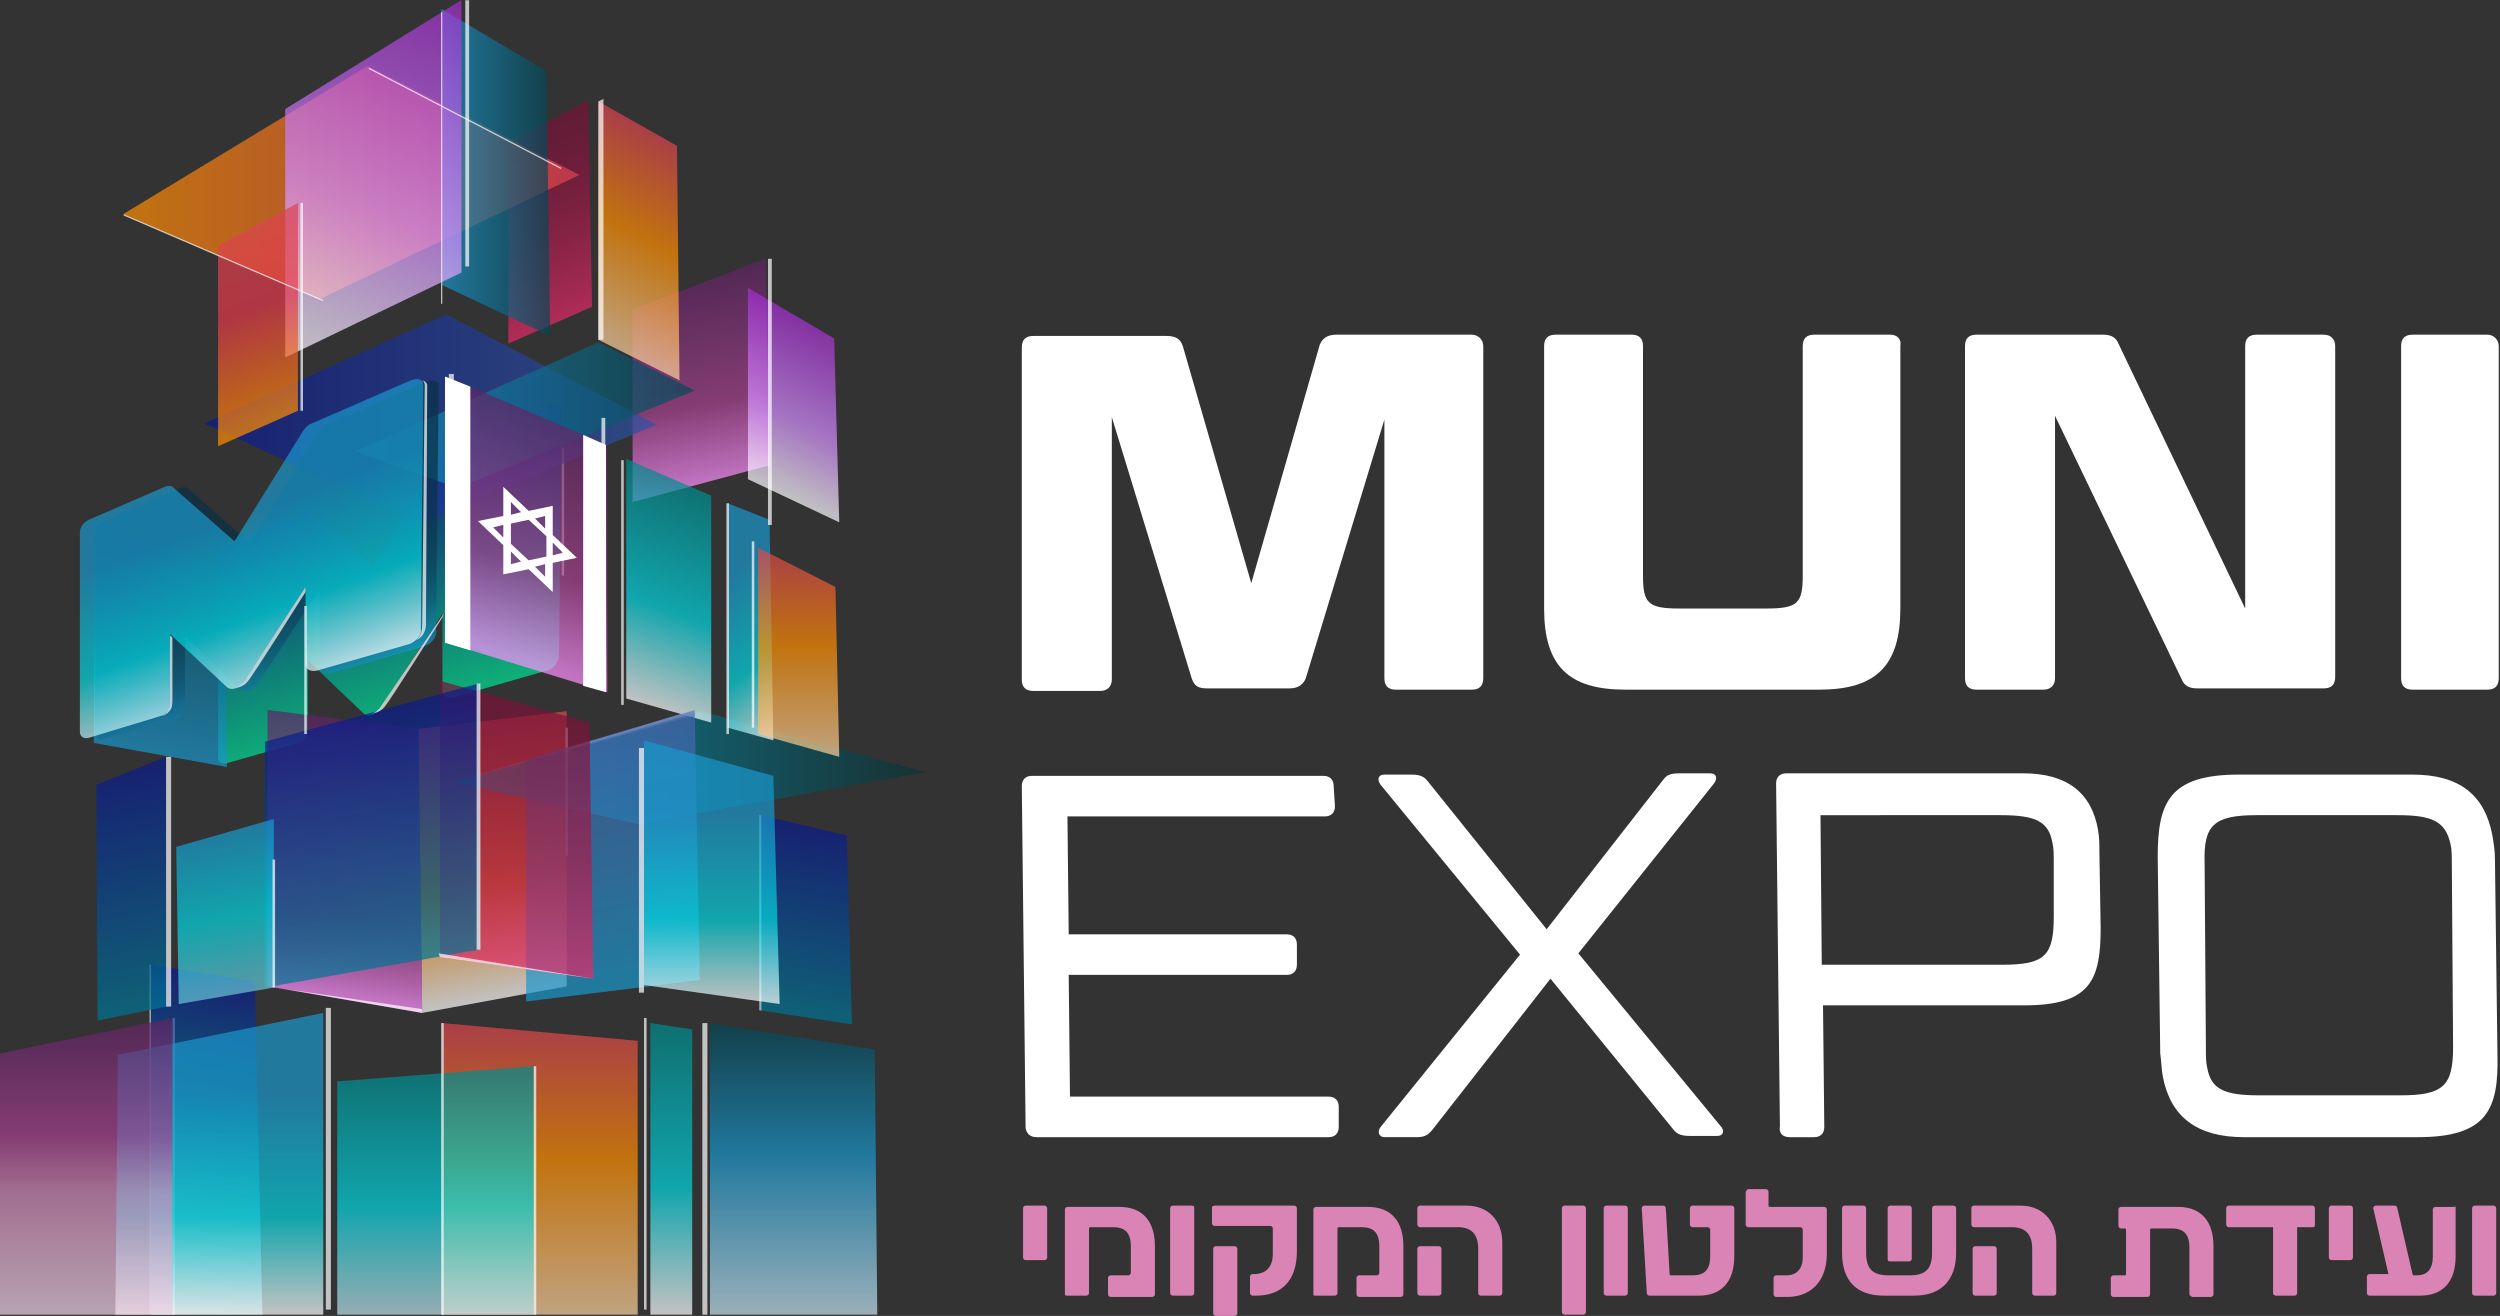
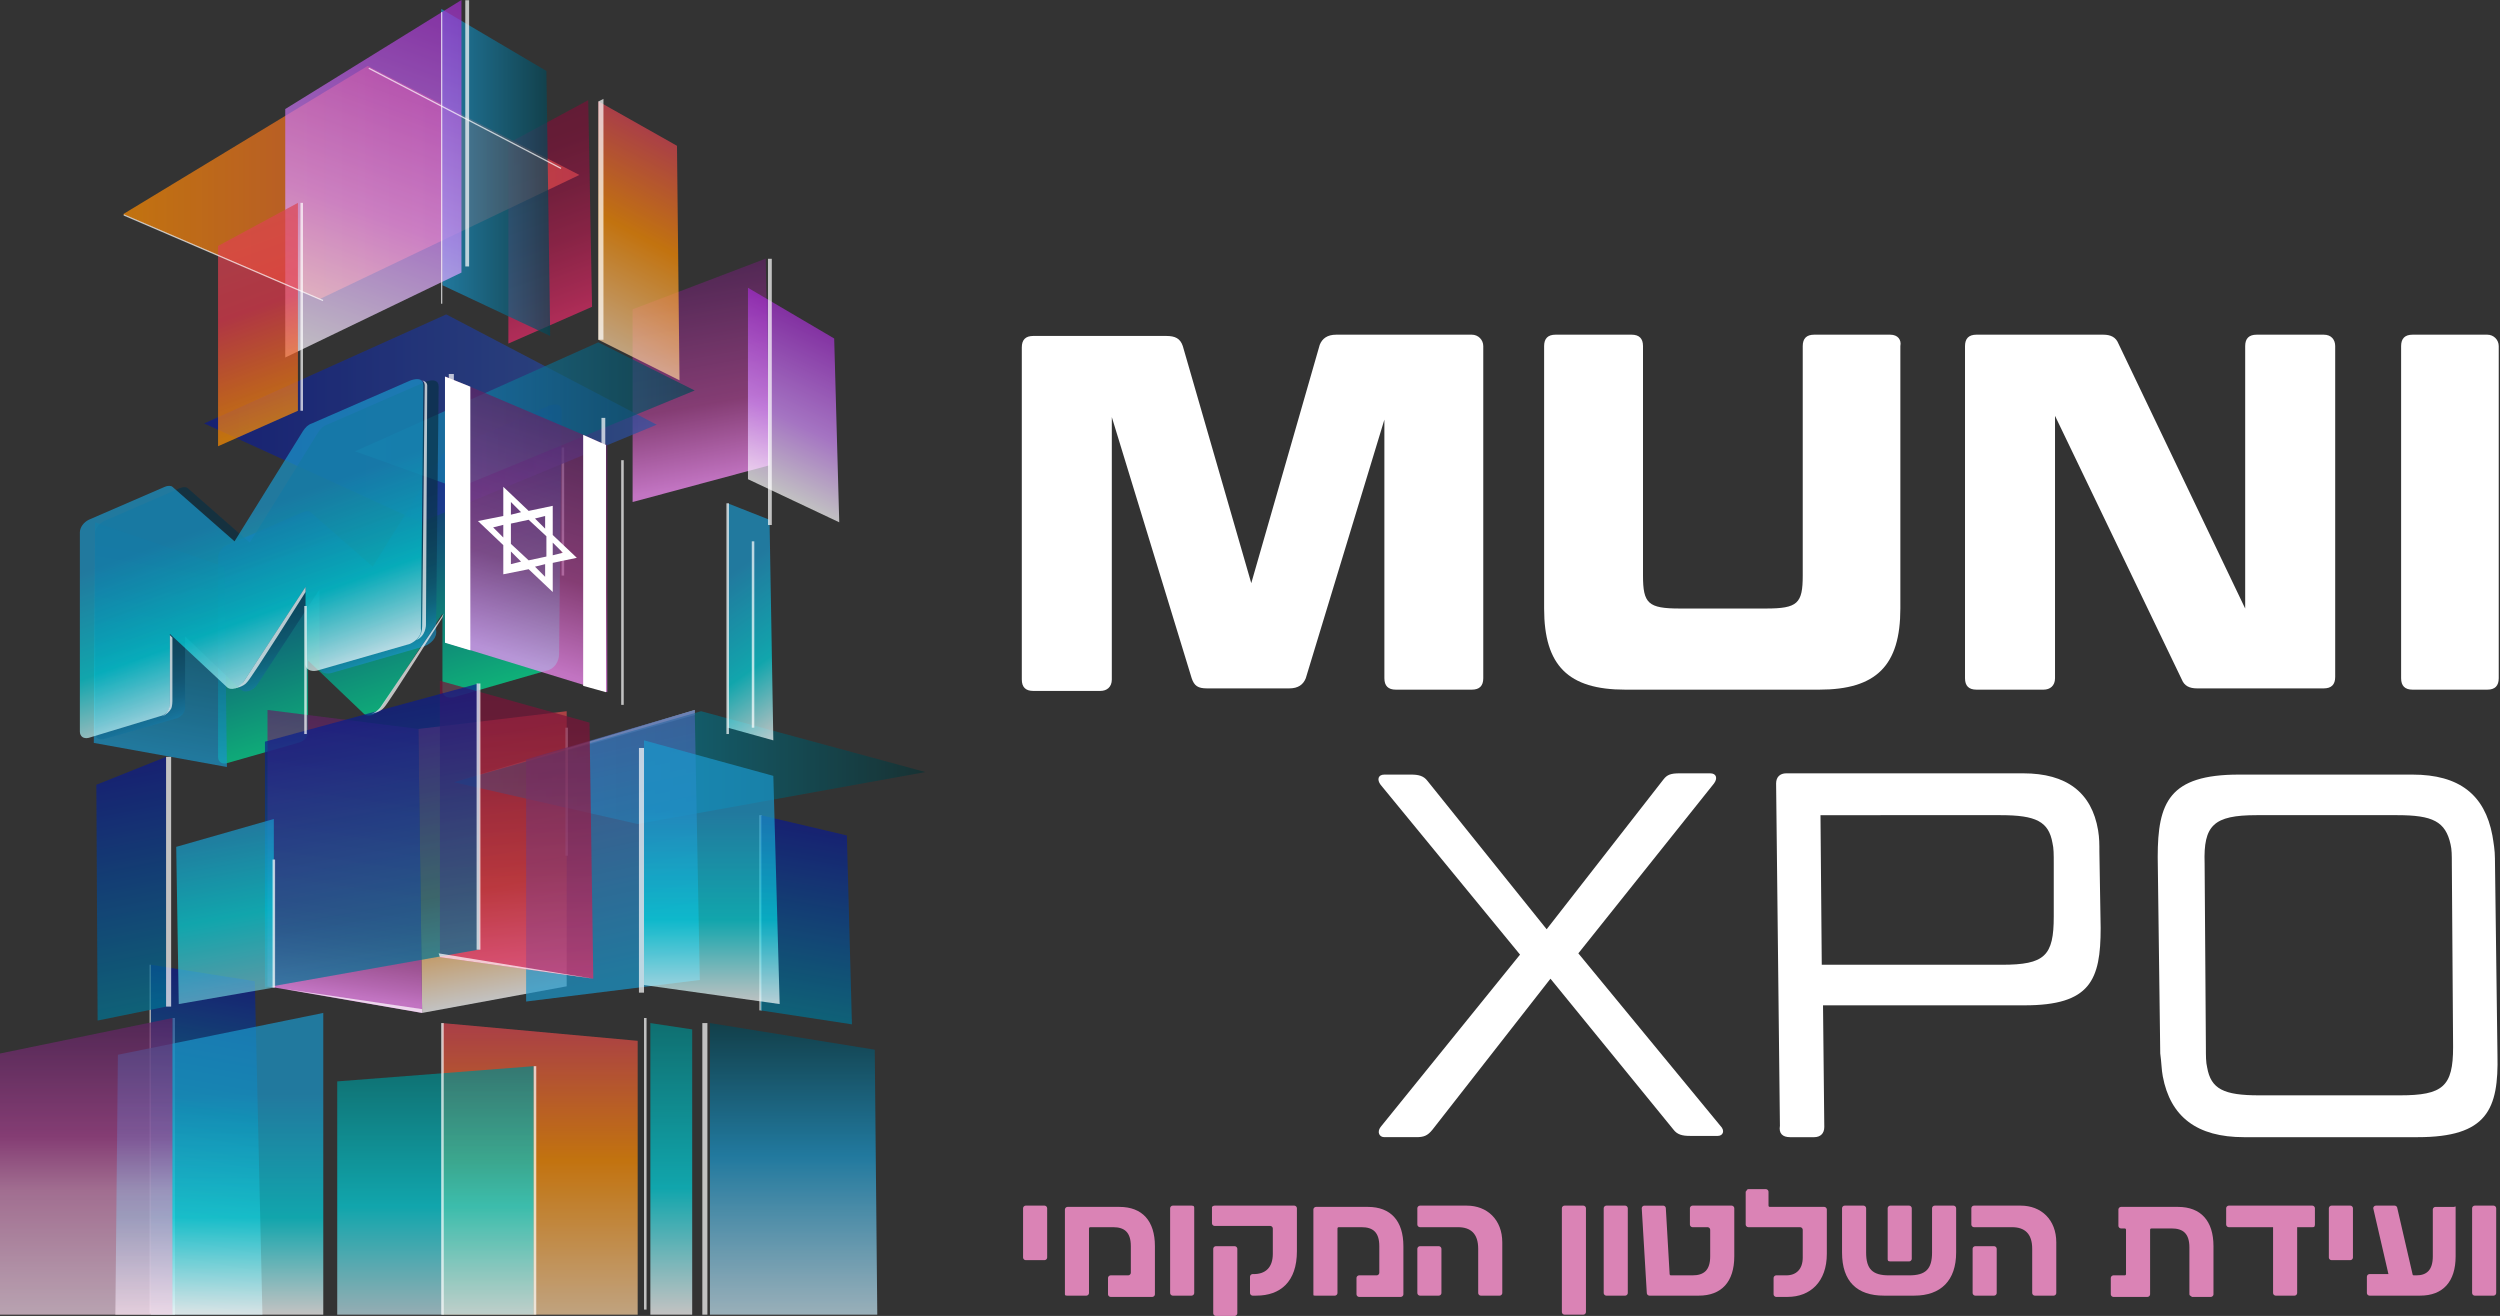
<svg xmlns="http://www.w3.org/2000/svg" version="1.1" id="Layer_1" x="0px" y="0px" viewBox="0 0 197.2 103.8" style="enable-background:new 0 0 197.2 103.8;" xml:space="preserve">
  <rect x="0" y="0" width="197.2" height="103.8" fill="#333333" stroke="none" />
  <style type="text/css">
	.st0{fill:#FFFFFF;}
	.st1{fill:#DA83B5;}
	.st2{opacity:0.7;fill:#FFFFFF;}
	.st3{opacity:0.7;}
	.st4{fill:url(#SVGID_1_);}
	.st5{fill:url(#SVGID_00000145777863473926758240000010400924040895416741_);}
	.st6{fill:url(#SVGID_00000152248342619550389320000003152418896368897165_);}
	.st7{fill:url(#SVGID_00000031930041274230035190000003460316603244158374_);}
	.st8{fill:url(#SVGID_00000097492841606526713630000005725003732487948964_);}
	.st9{fill:url(#SVGID_00000050628078598845034350000001454681927031016104_);}
	.st10{fill:url(#SVGID_00000053538807622262527640000011808988884657091730_);}
	.st11{fill:url(#SVGID_00000001666013179275375660000008554667790693650055_);}
	.st12{fill:url(#SVGID_00000041276246471975925800000000877920265154708157_);}
	.st13{fill:url(#SVGID_00000174571692529506588980000009155547789026130834_);}
	.st14{fill:url(#SVGID_00000098924111475643612680000001585707637285994406_);}
	.st15{fill:url(#SVGID_00000133527818649386492890000016434312871591963017_);}
	.st16{fill:url(#SVGID_00000078763527729650923130000001192325255005830302_);}
	.st17{fill:url(#SVGID_00000036936286208741817690000002142995707003382960_);}
	.st18{fill:url(#SVGID_00000061464189305121832570000013992720350898452113_);}
	.st19{fill:url(#SVGID_00000142868670167402849240000005056900388194901148_);}
	.st20{fill:url(#SVGID_00000157277582135828180580000006184201439908861577_);}
	.st21{fill:url(#SVGID_00000065788606314424472780000003970416112944224640_);}
	.st22{fill:url(#SVGID_00000134221742747269549390000014835698832035078064_);}
	.st23{fill:url(#SVGID_00000113328556902300394090000010093415917325787534_);}
	.st24{fill:url(#SVGID_00000175318126222495383900000004905757039199209615_);}
	.st25{fill:url(#SVGID_00000022530024434220987680000004725927396791962271_);}
	.st26{fill:url(#SVGID_00000087400950855046888470000017162767188726752918_);}
	.st27{fill:url(#SVGID_00000042001212751858213850000017054092829042288288_);}
	.st28{fill:url(#SVGID_00000013910234194877177040000013588212441437957026_);}
	.st29{fill:url(#SVGID_00000003107328505706683810000004618051750203750587_);}
	.st30{fill:url(#SVGID_00000072277658318052412600000009872635344958970265_);}
	.st31{fill:url(#SVGID_00000008855995456677588700000018200975138058815119_);}
	.st32{fill:url(#SVGID_00000052793782900845213700000012845304438696275371_);}
	.st33{fill:url(#SVGID_00000005238166234500716150000015292821224793636791_);}
	.st34{fill:url(#SVGID_00000137827055741575996080000009605582791469711492_);}
	.st35{fill:url(#SVGID_00000004518926732332995410000005422201709409621418_);}
	.st36{fill:url(#SVGID_00000181067694281241327010000008225583559357783972_);}
	.st37{fill:url(#SVGID_00000148660890878345704860000007921669879619040413_);}
	.st38{fill:url(#SVGID_00000158736686673541160390000001832215827482422462_);}
	.st39{fill:#1E2441;}
	.st40{fill:url(#SVGID_00000160891781686562210890000011539440067404018597_);}
	.st41{fill:url(#SVGID_00000088091133269118611570000007830955735000021127_);}
	.st42{fill:url(#SVGID_00000098219086498956960820000011610722718617895338_);}
	.st43{fill:url(#SVGID_00000069383974341663772270000014649279859260497855_);}
	.st44{fill:url(#SVGID_00000107583815053961651080000006643563908509016488_);}
	.st45{fill:url(#SVGID_00000026162996295221538050000012847021289586235028_);}
	.st46{fill:url(#SVGID_00000174573452391699014760000006345117334553704343_);}
	.st47{fill:url(#SVGID_00000157269374058849858350000012549084407080536250_);}
	.st48{fill:url(#SVGID_00000042719892161138531070000006443994507289230251_);}
	.st49{fill:url(#SVGID_00000093167522076248646830000008497450063216016260_);}
	.st50{fill:url(#SVGID_00000100367941261545115880000013622134291841146783_);}
	.st51{fill:url(#SVGID_00000112620193564253974190000000485145711196410244_);}
	.st52{fill:url(#SVGID_00000147188684569112163170000003626729258751766169_);}
	.st53{fill:url(#SVGID_00000123421722656262436110000001016933351296143764_);}
	.st54{fill:url(#SVGID_00000148660199210962977080000012385915248821933224_);}
	.st55{fill:url(#SVGID_00000103955075116584618570000015983643132521057691_);}
	.st56{fill:url(#SVGID_00000121977694461259815880000008681654589541344398_);}
	.st57{fill:url(#SVGID_00000004529225415506710810000011174339878397316258_);}
	.st58{fill:url(#SVGID_00000026852970451855346920000011460649118517748138_);}
	.st59{fill:url(#SVGID_00000005961299504167328130000018050010671369787520_);}
	.st60{fill:url(#SVGID_00000065065684500110412230000015225526327778047892_);}
	.st61{fill:url(#SVGID_00000101064434143124337890000010224202871728462740_);}
	.st62{fill:url(#SVGID_00000014625523601895259650000010181960033922966663_);}
	.st63{fill:url(#SVGID_00000098908848707767401530000012962094647382847147_);}
	.st64{fill:url(#SVGID_00000183931733546760550930000006059822097689120944_);}
	.st65{fill:url(#SVGID_00000170970816462120316460000008917295547509654971_);}
	.st66{fill:url(#SVGID_00000056413053828464771550000010133239461225521801_);}
	.st67{fill:url(#SVGID_00000148646034656573278050000016472893274169826192_);}
	.st68{fill:url(#SVGID_00000173845737205889820560000015720376295877074335_);}
	.st69{fill:url(#SVGID_00000183234903900917390360000018379362105262996658_);}
	.st70{fill:url(#SVGID_00000116945802836204416320000002056091887174143641_);}
	.st71{fill:url(#SVGID_00000167389571937657319190000012920603871862009789_);}
	.st72{fill:url(#SVGID_00000174581202625065451090000005363358685301771161_);}
	.st73{fill:url(#SVGID_00000081629867472485010290000005267414185273813390_);}
	.st74{fill:url(#SVGID_00000157278606236783760030000018073623950799413907_);}
</style>
  <path class="st0" d="M116.1,26.4h-10.7c-0.7,0-1.1,0.3-1.3,0.8L98.7,46l-5.4-18.7c-0.2-0.6-0.6-0.8-1.3-0.8H81.5  c-0.6,0-0.9,0.3-0.9,0.9l0,26.2c0,0.6,0.3,0.9,0.9,0.9h5.3c0.5,0,0.9-0.3,0.9-0.9V32.9L94,53.5c0.2,0.6,0.5,0.8,1.2,0.8h6.5  c0.7,0,1.1-0.3,1.3-0.8l6.2-20.4l0,20.4c0,0.6,0.3,0.9,0.9,0.9h6c0.6,0,0.9-0.3,0.9-0.9l0-26.2C117,26.8,116.6,26.4,116.1,26.4z" />
  <path class="st0" d="M149.1,26.4h-6c-0.6,0-0.9,0.3-0.9,0.9v18.1c0,2.2-0.4,2.6-2.9,2.6h-6.8c-2.5,0-2.9-0.4-2.9-2.6V27.3  c0-0.6-0.3-0.9-0.9-0.9h-6c-0.6,0-0.9,0.3-0.9,0.9V48c0,4.5,1.9,6.4,6.4,6.4h15.3c4.5,0,6.4-1.9,6.4-6.4l0-20.7  C150,26.8,149.7,26.4,149.1,26.4z" />
  <path class="st0" d="M183.3,26.4H178c-0.6,0-0.9,0.3-0.9,0.9V48l-10-20.9c-0.2-0.5-0.6-0.7-1.2-0.7h-10c-0.6,0-0.9,0.3-0.9,0.9v26.2  c0,0.6,0.3,0.9,0.9,0.9h5.3c0.5,0,0.9-0.3,0.9-0.9V32.8l10,20.8c0.2,0.5,0.6,0.7,1.2,0.7h10c0.6,0,0.9-0.3,0.9-0.9V27.3  C184.2,26.8,183.9,26.4,183.3,26.4z" />
  <path class="st0" d="M196.2,26.4h-5.9c-0.6,0-0.9,0.3-0.9,0.9v26.2c0,0.6,0.3,0.9,0.9,0.9h5.9c0.6,0,0.9-0.3,0.9-0.9l0-26.2  C197.1,26.8,196.7,26.4,196.2,26.4z" />
  <g>
-     <path class="st0" d="M81.8,89.7h23c0.5,0,0.8-0.3,0.8-0.8l0-1.6c0-0.5-0.3-0.8-0.8-0.8H84.4l-0.1-9.6h17.2c0.5,0,0.8-0.3,0.8-0.8   l0-1.6c0-0.5-0.3-0.8-0.8-0.8H84.3l-0.1-9.3h20.3c0.5,0,0.8-0.3,0.8-0.8l-0.1-1.6c0-0.5-0.3-0.8-0.8-0.8h-23   c-0.5,0-0.8,0.3-0.8,0.8l0.3,27C81,89.4,81.2,89.7,81.8,89.7z" />
    <path class="st0" d="M113,89.1l9.3-11.9l9.7,11.9c0.3,0.4,0.7,0.5,1.3,0.5h2.2c0.4,0,0.6-0.4,0.2-0.8l-11.2-13.6l10.7-13.4   c0.3-0.4,0.2-0.8-0.3-0.8h-2.4c-0.7,0-1,0.1-1.3,0.5L122,73.3l-9.4-11.7c-0.3-0.4-0.7-0.5-1.3-0.5h-2.1c-0.5,0-0.6,0.4-0.3,0.8   l11,13.4l-11,13.6c-0.3,0.4-0.1,0.8,0.3,0.8h2.5C112.3,89.7,112.6,89.6,113,89.1z" />
    <path class="st0" d="M141.2,89.7h1.9c0.5,0,0.8-0.3,0.8-0.8l-0.1-9.6h15.9c5.2,0,6-2,6-6.1l-0.1-6c0-0.6,0-1.1-0.1-1.7   c-0.5-3-2.5-4.5-5.9-4.5h-18.7c-0.5,0-0.8,0.3-0.8,0.8l0.3,27C140.3,89.4,140.6,89.7,141.2,89.7z M157.8,64.3   c2.8,0,3.8,0.5,4.1,2.2c0.1,0.4,0.1,0.9,0.1,1.6l0,4.2c0,3.1-0.7,3.8-4.1,3.8h-14.2l-0.1-11.8H157.8z" />
    <path class="st0" d="M170.6,84.9c0.6,3.2,2.7,4.8,6.4,4.8h13.7c5.5,0,6.4-2.2,6.3-6.5l-0.2-15.5c0-0.6-0.1-1.2-0.2-1.8   c-0.6-3.2-2.6-4.8-6.3-4.8h-13.7c-5.5,0-6.4,2.2-6.4,6.5l0.2,15.5C170.5,83.8,170.5,84.4,170.6,84.9z M178,64.3h11.1   c2.8,0,3.8,0.5,4.2,2.3c0.1,0.4,0.1,0.9,0.1,1.5l0.1,14.5c0,3.1-0.8,3.8-4.2,3.8h-11.1c-2.8,0-3.8-0.5-4.1-2.2   c-0.1-0.4-0.1-0.9-0.1-1.6l-0.1-14.5C173.8,65.1,174.6,64.3,178,64.3z" />
  </g>
  <g>
    <g>
      <path class="st1" d="M82.6,95.3v3.9c0,0.1-0.1,0.2-0.2,0.2h-1.5c-0.1,0-0.2-0.1-0.2-0.2v-3.9c0-0.1,0.1-0.2,0.2-0.2h1.5    C82.5,95.1,82.6,95.2,82.6,95.3z" />
      <path class="st1" d="M84,102.1v-6.7c0-0.1,0.1-0.2,0.2-0.2h4.1c1.8,0,2.8,1.1,2.8,3.1v3.8c0,0.1-0.1,0.2-0.2,0.2h-3.3    c-0.1,0-0.2-0.1-0.2-0.2v-1.3c0-0.1,0.1-0.2,0.2-0.2H89c0.1,0,0.2-0.1,0.2-0.2v-2.1c0-1.1-0.5-1.5-1.4-1.5H86c0,0-0.1,0-0.1,0.1    v5.1c0,0.1-0.1,0.2-0.2,0.2h-1.5C84.1,102.2,84,102.2,84,102.1z" />
      <path class="st1" d="M94.2,95.3v6.7c0,0.1-0.1,0.2-0.2,0.2h-1.5c-0.1,0-0.2-0.1-0.2-0.2v-6.7c0-0.1,0.1-0.2,0.2-0.2h1.5    C94.2,95.1,94.2,95.2,94.2,95.3z" />
      <path class="st1" d="M95.8,95.1h6.3c0.1,0,0.2,0.1,0.2,0.2v3.4c0,2.4-1.3,3.5-3.2,3.5h-0.3c-0.1,0-0.2-0.1-0.2-0.2v-1.3    c0-0.1,0.1-0.2,0.2-0.2h0.1c0.9,0,1.5-0.5,1.5-1.6v-2c0-0.1-0.1-0.2-0.2-0.2h-4.4c-0.1,0-0.2-0.1-0.2-0.2v-1.3    C95.6,95.2,95.7,95.1,95.8,95.1z M95.7,98.5c0-0.1,0.1-0.2,0.2-0.2h1.5c0.1,0,0.2,0.1,0.2,0.2v5.1c0,0.1-0.1,0.2-0.2,0.2h-1.5    c-0.1,0-0.2-0.1-0.2-0.2V98.5z" />
      <path class="st1" d="M103.6,102.1v-6.7c0-0.1,0.1-0.2,0.2-0.2h4.1c1.8,0,2.8,1.1,2.8,3.1v3.8c0,0.1-0.1,0.2-0.2,0.2h-3.3    c-0.1,0-0.2-0.1-0.2-0.2v-1.3c0-0.1,0.1-0.2,0.2-0.2h1.4c0.1,0,0.2-0.1,0.2-0.2v-2.1c0-1.1-0.5-1.5-1.4-1.5h-1.8    c0,0-0.1,0-0.1,0.1v5.1c0,0.1-0.1,0.2-0.2,0.2h-1.5C103.6,102.2,103.6,102.2,103.6,102.1z" />
      <path class="st1" d="M112,95.1h3.7c1.6,0,2.8,1.1,2.8,2.9v4c0,0.1-0.1,0.2-0.2,0.2h-1.5c-0.1,0-0.2-0.1-0.2-0.2v-3.5    c0-1.2-0.6-1.7-1.6-1.7h-3c-0.1,0-0.2-0.1-0.2-0.2v-1.3C111.8,95.2,111.9,95.1,112,95.1z M111.8,98.5c0-0.1,0.1-0.2,0.2-0.2h1.5    c0.1,0,0.2,0.1,0.2,0.2v3.5c0,0.1-0.1,0.2-0.2,0.2H112c-0.1,0-0.2-0.1-0.2-0.2V98.5z" />
      <path class="st1" d="M125.1,95.3v8.2c0,0.1-0.1,0.2-0.2,0.2h-1.5c-0.1,0-0.2-0.1-0.2-0.2v-8.2c0-0.1,0.1-0.2,0.2-0.2h1.5    C125,95.1,125.1,95.2,125.1,95.3z" />
      <path class="st1" d="M128.4,95.3v6.7c0,0.1-0.1,0.2-0.2,0.2h-1.5c-0.1,0-0.2-0.1-0.2-0.2v-6.7c0-0.1,0.1-0.2,0.2-0.2h1.5    C128.3,95.1,128.4,95.2,128.4,95.3z" />
      <path class="st1" d="M131.4,95.3l0.3,5.2c0,0,0,0.1,0.1,0.1h1.7c0.9,0,1.4-0.4,1.4-1.5l0-2.1c0-0.1-0.1-0.2-0.2-0.2h-1.2    c-0.1,0-0.2-0.1-0.2-0.2v-1.3c0-0.1,0.1-0.2,0.2-0.2h3.1c0.1,0,0.2,0.1,0.2,0.2v3.8c0,2-1,3.1-2.8,3.1h-3.9    c-0.1,0-0.2-0.1-0.2-0.2l-0.4-6.7c0-0.1,0.1-0.2,0.2-0.2h1.5C131.3,95.1,131.4,95.2,131.4,95.3z" />
      <path class="st1" d="M137.9,93.8h1.4c0.1,0,0.2,0.1,0.2,0.2v1.1c0,0,0,0.1,0.1,0.1h4.3c0.1,0,0.2,0.1,0.2,0.2v3.5    c0,2.2-1.3,3.4-3.1,3.4h-0.9c-0.1,0-0.2-0.1-0.2-0.2v-1.3c0-0.1,0.1-0.2,0.2-0.2h0.8c0.8,0,1.3-0.5,1.3-1.4V97    c0-0.1-0.1-0.2-0.2-0.2h-4.1c-0.1,0-0.2-0.1-0.2-0.2V94C137.8,93.9,137.8,93.8,137.9,93.8z" />
      <path class="st1" d="M145.3,95.3c0-0.1,0.1-0.2,0.2-0.2h1.5c0.1,0,0.2,0.1,0.2,0.2v3.5c0,1.3,0.5,1.8,1.8,1.8h1.6    c1.3,0,1.8-0.5,1.8-1.8v-3.5c0-0.1,0.1-0.2,0.2-0.2h1.5c0.1,0,0.2,0.1,0.2,0.2v3.5c0,2.2-1.2,3.4-3.3,3.4h-2.4    c-2.1,0-3.3-1.1-3.3-3.4V95.3z M148.9,99.3v-4c0-0.1,0.1-0.2,0.2-0.2h1.5c0.1,0,0.2,0.1,0.2,0.2v4c0,0.1-0.1,0.2-0.2,0.2h-1.5    C148.9,99.5,148.9,99.4,148.9,99.3z" />
      <path class="st1" d="M155.7,95.1h3.7c1.6,0,2.8,1.1,2.8,2.9v4c0,0.1-0.1,0.2-0.2,0.2h-1.5c-0.1,0-0.2-0.1-0.2-0.2v-3.5    c0-1.2-0.6-1.7-1.6-1.7h-3c-0.1,0-0.2-0.1-0.2-0.2v-1.3C155.5,95.2,155.6,95.1,155.7,95.1z M155.6,98.5c0-0.1,0.1-0.2,0.2-0.2h1.5    c0.1,0,0.2,0.1,0.2,0.2v3.5c0,0.1-0.1,0.2-0.2,0.2h-1.5c-0.1,0-0.2-0.1-0.2-0.2V98.5z" />
      <path class="st1" d="M172.7,102.1v-3.7c0-1.1-0.5-1.5-1.4-1.5h-1.6c0,0-0.1,0-0.1,0.1v5.1c0,0.1-0.1,0.2-0.2,0.2h-2.7    c-0.1,0-0.2-0.1-0.2-0.2v-1.3c0-0.1,0.1-0.2,0.2-0.2h0.9c0,0,0.1,0,0.1-0.1v-3.5c0,0,0-0.1-0.1-0.1h-0.3c-0.1,0-0.2-0.1-0.2-0.2    v-1.3c0-0.1,0.1-0.2,0.2-0.2h4.5c1.8,0,2.8,1.1,2.8,3.1v3.8c0,0.1-0.1,0.2-0.2,0.2h-1.5C172.8,102.2,172.7,102.2,172.7,102.1z" />
      <path class="st1" d="M182.4,96.8h-1.2v5.2c0,0.1-0.1,0.2-0.2,0.2h-1.5c-0.1,0-0.2-0.1-0.2-0.2v-5.2h-3.5c-0.1,0-0.2-0.1-0.2-0.2    v-1.3c0-0.1,0.1-0.2,0.2-0.2h6.6c0.1,0,0.2,0.1,0.2,0.2v1.3C182.6,96.8,182.5,96.8,182.4,96.8z" />
      <path class="st1" d="M185.6,95.3v3.9c0,0.1-0.1,0.2-0.2,0.2h-1.5c-0.1,0-0.2-0.1-0.2-0.2v-3.9c0-0.1,0.1-0.2,0.2-0.2h1.5    C185.5,95.1,185.6,95.2,185.6,95.3z" />
      <path class="st1" d="M193.7,95.3v3.8c0,2-1,3.1-2.8,3.1h-4c-0.1,0-0.2-0.1-0.2-0.2v-1.3c0-0.1,0.1-0.2,0.2-0.2h1.5l-1.2-5.2    c0-0.1,0.1-0.2,0.2-0.2h1.5c0.1,0,0.2,0.1,0.2,0.2l1.2,5.2c0,0,0,0.1,0.1,0.1h0.2c0.8,0,1.3-0.4,1.3-1.5v-3.7    c0-0.1,0.1-0.2,0.2-0.2h1.5C193.7,95.1,193.7,95.2,193.7,95.3z" />
      <path class="st1" d="M196.9,95.3v6.7c0,0.1-0.1,0.2-0.2,0.2h-1.5c-0.1,0-0.2-0.1-0.2-0.2v-6.7c0-0.1,0.1-0.2,0.2-0.2h1.5    C196.8,95.1,196.9,95.2,196.9,95.3z" />
    </g>
  </g>
  <g>
    <g>
      <polygon class="st2" points="35.8,61.7 54.8,56.4 54.8,56   " />
      <rect x="44.3" y="35.3" class="st2" width="0.2" height="10.1" />
      <rect x="59.9" y="64.3" class="st2" width="0.2" height="15.4" />
      <rect x="13.6" y="80.3" class="st2" width="0.2" height="23.4" />
      <rect x="11.8" y="76.1" class="st2" width="0.1" height="27.5" />
      <g class="st3">
        <linearGradient id="SVGID_1_" gradientUnits="userSpaceOnUse" x1="45.958" y1="24.967" x2="40.516" y2="10.014">
          <stop offset="0" style="stop-color:#E72B69" />
          <stop offset="0.124" style="stop-color:#D2265F" />
          <stop offset="0.389" style="stop-color:#AB1D4D" />
          <stop offset="0.632" style="stop-color:#8E1741" />
          <stop offset="0.844" style="stop-color:#7D1339" />
          <stop offset="1" style="stop-color:#771236" />
        </linearGradient>
        <polygon class="st4" points="40.1,27.1 46.7,24.2 46.4,7.9 40.1,11.3    " />
      </g>
      <g class="st3">
        <linearGradient id="SVGID_00000110450347644676741460000002964727130516774534_" gradientUnits="userSpaceOnUse" x1="56.593" y1="38.39" x2="53.63" y2="21.586">
          <stop offset="2.317673e-02" style="stop-color:#FF90FF" />
          <stop offset="0.386" style="stop-color:#A7418F" />
          <stop offset="1" style="stop-color:#5F2363" />
        </linearGradient>
        <polygon style="fill:url(#SVGID_00000110450347644676741460000002964727130516774534_);" points="49.9,39.6 60.7,36.7 60.4,20.4      49.9,24.4    " />
      </g>
      <g class="st3">
        <g>
          <g>
            <linearGradient id="SVGID_00000092447421544047947470000004504476095095112115_" gradientUnits="userSpaceOnUse" x1="33.924" y1="55.904" x2="27.866" y2="37.261">
              <stop offset="0" style="stop-color:#00E696" />
              <stop offset="0.53" style="stop-color:#007594" />
              <stop offset="1" style="stop-color:#0B198C" />
            </linearGradient>
            <path style="fill:url(#SVGID_00000092447421544047947470000004504476095095112115_);" d="M43.1,52.9l-7.3,2.1       c-0.5,0.1-0.9-0.1-0.9-0.5l0-6.1c0,0,0,0,0,0L30,55.9c-0.3,0.5-1,0.7-1.3,0.4l-4.4-4.2c0,0,0,0,0,0l0,5.6       c0,0.4-0.3,0.8-0.8,0.9l-5.6,1.6c-0.4,0.1-0.7-0.1-0.7-0.5l0-15.7c0-0.4,0.3-0.8,0.7-1l6-2.6c0.2-0.1,0.5-0.1,0.6,0l4.9,4.3       c0,0,0,0,0,0l5.4-8.7c0.2-0.3,0.4-0.5,0.7-0.6l7.8-3.4c0.6-0.2,1-0.1,1,0.4l-0.2,19.2C44.1,52.2,43.7,52.8,43.1,52.9z" />
          </g>
        </g>
      </g>
      <g class="st3">
        <linearGradient id="SVGID_00000173162876496211104630000010979365401550559400_" gradientUnits="userSpaceOnUse" x1="40.829" y1="78.551" x2="36.994" y2="56.802">
          <stop offset="0" style="stop-color:#FFFFFF" />
          <stop offset="0.399" style="stop-color:#FF8E00" />
          <stop offset="1" style="stop-color:#DC4450" />
        </linearGradient>
        <polygon style="fill:url(#SVGID_00000173162876496211104630000010979365401550559400_);" points="33.3,79.9 44.7,77.8 44.7,56.1      33,57.5    " />
      </g>
      <g class="st3">
        <linearGradient id="SVGID_00000095314578457662038410000003669013160945244295_" gradientUnits="userSpaceOnUse" x1="16.08" y1="32.972" x2="51.849" y2="32.972">
          <stop offset="0" style="stop-color:#0B198C" />
          <stop offset="1" style="stop-color:#2E53A0" />
        </linearGradient>
        <polygon style="fill:url(#SVGID_00000095314578457662038410000003669013160945244295_);" points="51.8,33.5 33.2,41.2 16.1,33.4      35.2,24.8    " />
      </g>
      <g class="st3">
        <linearGradient id="SVGID_00000031198208708352400040000001850338055890768775_" gradientUnits="userSpaceOnUse" x1="35.802" y1="60.528" x2="73.044" y2="60.528">
          <stop offset="0" style="stop-color:#00AACF" />
          <stop offset="1" style="stop-color:#0C3133" />
        </linearGradient>
        <polygon style="fill:url(#SVGID_00000031198208708352400040000001850338055890768775_);" points="73,60.9 50.3,65 35.8,61.7      55.3,56.1    " />
      </g>
      <rect x="44.6" y="57.4" class="st2" width="0.2" height="10.1" />
      <g class="st3">
        <linearGradient id="SVGID_00000065764854652529921270000014952441347862710950_" gradientUnits="userSpaceOnUse" x1="28.038" y1="32.756" x2="54.755" y2="32.756">
          <stop offset="0" style="stop-color:#1A97CC" />
          <stop offset="1" style="stop-color:#044554" />
        </linearGradient>
        <polygon style="fill:url(#SVGID_00000065764854652529921270000014952441347862710950_);" points="54.8,30.8 36.1,38.5 28,35.6      47.2,27    " />
      </g>
      <g class="st3">
        <linearGradient id="SVGID_00000105396091207473135320000013831534264215452801_" gradientUnits="userSpaceOnUse" x1="11.186" y1="59.328" x2="14.181" y2="42.34">
          <stop offset="0" style="stop-color:#1A97CC" />
          <stop offset="1" style="stop-color:#044554" />
        </linearGradient>
        <polygon style="fill:url(#SVGID_00000105396091207473135320000013831534264215452801_);" points="17.9,60.5 7.4,58.6 7.5,41.2      17.7,44.7    " />
      </g>
      <g class="st3">
        <linearGradient id="SVGID_00000038383062984935944950000013684122212035203214_" gradientUnits="userSpaceOnUse" x1="62.288" y1="80.088" x2="64.928" y2="65.117">
          <stop offset="0" style="stop-color:#007594" />
          <stop offset="1" style="stop-color:#0B198C" />
        </linearGradient>
        <polygon style="fill:url(#SVGID_00000038383062984935944950000013684122212035203214_);" points="67.2,80.8 60,79.7 60,64.3      66.8,65.9    " />
      </g>
      <g class="st3">
        <linearGradient id="SVGID_00000050645654307534956540000011317824552881111736_" gradientUnits="userSpaceOnUse" x1="13.815" y1="103.984" x2="18.544" y2="77.165">
          <stop offset="0" style="stop-color:#A8D6E0" />
          <stop offset="0.599" style="stop-color:#007594" />
          <stop offset="1" style="stop-color:#0B198C" />
        </linearGradient>
        <polygon style="fill:url(#SVGID_00000050645654307534956540000011317824552881111736_);" points="20.7,103.7 11.9,103.7      11.9,76.1 20.1,77.4    " />
      </g>
      <g class="st3">
        <g>
          <g>
            <linearGradient id="SVGID_00000002367401618830108600000003574703091011601047_" gradientUnits="userSpaceOnUse" x1="24.687" y1="54.199" x2="18.066" y2="36.009">
              <stop offset="0" style="stop-color:#1A97CC" />
              <stop offset="2.805173e-02" style="stop-color:#1889BA" />
              <stop offset="8.676761e-02" style="stop-color:#14729B" />
              <stop offset="0.153" style="stop-color:#105D7F" />
              <stop offset="0.229" style="stop-color:#0E4C69" />
              <stop offset="0.316" style="stop-color:#0C4058" />
              <stop offset="0.425" style="stop-color:#0A374D" />
              <stop offset="0.577" style="stop-color:#093146" />
              <stop offset="1" style="stop-color:#093044" />
            </linearGradient>
            <path style="fill:url(#SVGID_00000002367401618830108600000003574703091011601047_);" d="M33.4,51l-7.3,2.1       c-0.5,0.1-0.9-0.1-0.9-0.5l0-6.1c0,0,0,0,0,0L20.3,54c-0.3,0.5-1,0.7-1.3,0.4l-4.4-4.2c0,0,0,0,0,0l0,5.6       c0,0.4-0.3,0.8-0.8,0.9l-5.6,1.6c-0.4,0.1-0.7-0.1-0.7-0.5l0-15.7c0-0.4,0.3-0.8,0.7-1l6-2.6c0.2-0.1,0.5-0.1,0.6,0l4.9,4.3       c0,0,0,0,0,0l5.4-8.7c0.2-0.3,0.4-0.5,0.7-0.6l7.8-3.4c0.6-0.2,1-0.1,1,0.4l-0.2,19.2C34.5,50.3,34,50.8,33.4,51z" />
          </g>
        </g>
      </g>
      <g class="st3">
        <g>
          <g>
            <linearGradient id="SVGID_00000088833651090907355350000009894055965166310018_" gradientUnits="userSpaceOnUse" x1="23.53" y1="53.989" x2="16.91" y2="35.798">
              <stop offset="0" style="stop-color:#FFFFFF" />
              <stop offset="0.32" style="stop-color:#03D6E0" />
              <stop offset="0.729" style="stop-color:#1A97CC" />
            </linearGradient>
            <path style="fill:url(#SVGID_00000088833651090907355350000009894055965166310018_);" d="M32.3,50.8L25,52.9       c-0.5,0.1-0.9-0.1-0.9-0.5l0-6.1c0,0,0,0,0,0l-4.9,7.5c-0.3,0.5-1,0.7-1.3,0.4L13.4,50c0,0,0,0,0,0l0,5.6       c0,0.4-0.3,0.8-0.8,0.9L7,58.2c-0.4,0.1-0.7-0.1-0.7-0.5l0-15.7c0-0.4,0.3-0.8,0.7-1l6-2.6c0.2-0.1,0.5-0.1,0.6,0l4.9,4.3       c0,0,0,0,0,0l5.4-8.7c0.2-0.3,0.4-0.5,0.7-0.6l7.8-3.4c0.6-0.2,1-0.1,1,0.4l-0.2,19.2C33.3,50.1,32.8,50.6,32.3,50.8z" />
          </g>
        </g>
      </g>
      <g class="st3">
        <linearGradient id="SVGID_00000179612348668878963050000009432799294638591932_" gradientUnits="userSpaceOnUse" x1="9.701" y1="14.359" x2="45.655" y2="14.359">
          <stop offset="0" style="stop-color:#FF8E00" />
          <stop offset="0.641" style="stop-color:#E75C36" />
          <stop offset="1" style="stop-color:#DC4450" />
        </linearGradient>
        <polygon style="fill:url(#SVGID_00000179612348668878963050000009432799294638591932_);" points="45.7,13.8 25.2,23.6 9.7,16.9      29,5.2    " />
      </g>
      <g class="st3">
        <linearGradient id="SVGID_00000092443287071194780920000008652266610470971543_" gradientUnits="userSpaceOnUse" x1="38.416" y1="51.708" x2="44.58" y2="32.738">
          <stop offset="2.317673e-02" style="stop-color:#FF90FF" />
          <stop offset="0.386" style="stop-color:#A7418F" />
          <stop offset="1" style="stop-color:#5F2363" />
        </linearGradient>
        <polygon style="fill:url(#SVGID_00000092443287071194780920000008652266610470971543_);" points="47.9,54.6 35.2,50.7 35.2,29.7      47.9,35.1    " />
      </g>
      <g class="st3">
        <linearGradient id="SVGID_00000013193239693954065210000014426867425938840237_" gradientUnits="userSpaceOnUse" x1="49.599" y1="55.181" x2="55.687" y2="38.455">
          <stop offset="0" style="stop-color:#FFFFFF" />
          <stop offset="0.432" style="stop-color:#03D6E0" />
          <stop offset="1" style="stop-color:#00898B" />
        </linearGradient>
-         <polygon style="fill:url(#SVGID_00000013193239693954065210000014426867425938840237_);" points="56.1,57 49.4,55.1 49.4,36.2      56.1,39.1    " />
      </g>
      <g class="st3">
        <linearGradient id="SVGID_00000156562270190757058420000006280311837121201313_" gradientUnits="userSpaceOnUse" x1="59.544" y1="38.118" x2="65.519" y2="25.868">
          <stop offset="0" style="stop-color:#FFFFFF" />
          <stop offset="0.417" style="stop-color:#D590FF" />
          <stop offset="1" style="stop-color:#A32DCF" />
        </linearGradient>
        <polygon style="fill:url(#SVGID_00000156562270190757058420000006280311837121201313_);" points="66.2,41.2 59,37.8 59,22.7      65.8,26.7    " />
      </g>
      <g class="st3">
        <linearGradient id="SVGID_00000135686040119556336620000007876569904373141389_" gradientUnits="userSpaceOnUse" x1="46.437" y1="26.43" x2="54.223" y2="11.787">
          <stop offset="0" style="stop-color:#FCD29F" />
          <stop offset="0.529" style="stop-color:#FF8E00" />
          <stop offset="1" style="stop-color:#DC4450" />
        </linearGradient>
        <polygon style="fill:url(#SVGID_00000135686040119556336620000007876569904373141389_);" points="53.6,30 47.2,26.8 47.2,8      53.4,11.5    " />
      </g>
      <g class="st3">
        <linearGradient id="SVGID_00000155858390255640730540000000709058997879752866_" gradientUnits="userSpaceOnUse" x1="34.811" y1="13.631" x2="43.396" y2="13.631">
          <stop offset="0" style="stop-color:#1A97CC" />
          <stop offset="1" style="stop-color:#044554" />
        </linearGradient>
        <polygon style="fill:url(#SVGID_00000155858390255640730540000000709058997879752866_);" points="43.4,26.5 34.9,22.5 34.8,0.7      43.1,5.6    " />
      </g>
      <g class="st3">
        <linearGradient id="SVGID_00000142166602671722293000000008476010270727922062_" gradientUnits="userSpaceOnUse" x1="24.385" y1="28.914" x2="35.084" y2="-0.483">
          <stop offset="0" style="stop-color:#FFFFFF" />
          <stop offset="0.417" style="stop-color:#D590FF" />
          <stop offset="1" style="stop-color:#A32DCF" />
        </linearGradient>
        <polygon style="fill:url(#SVGID_00000142166602671722293000000008476010270727922062_);" points="22.5,28.2 36.4,21.5 36.4,0      22.5,8.6    " />
      </g>
      <g class="st3">
        <linearGradient id="SVGID_00000052823312118005387300000003967570449169435809_" gradientUnits="userSpaceOnUse" x1="50.466" y1="78.274" x2="46.121" y2="57.834">
          <stop offset="6.733488e-02" style="stop-color:#1A97CC" />
          <stop offset="0.959" style="stop-color:#4665AE" />
        </linearGradient>
        <polygon style="fill:url(#SVGID_00000052823312118005387300000003967570449169435809_);" points="41.5,79 55.2,77.3 54.8,56      41.5,59.9    " />
      </g>
      <g class="st3">
        <linearGradient id="SVGID_00000028299618405501513460000000123605292185567658_" gradientUnits="userSpaceOnUse" x1="23.077" y1="33.094" x2="17.634" y2="18.141">
          <stop offset="2.396651e-02" style="stop-color:#FF8E00" />
          <stop offset="0.578" style="stop-color:#E5384B" />
          <stop offset="1" style="stop-color:#DC4450" />
        </linearGradient>
        <polygon style="fill:url(#SVGID_00000028299618405501513460000000123605292185567658_);" points="17.2,35.2 23.5,32.4 23.5,16      17.2,19.4    " />
      </g>
      <g class="st3">
        <linearGradient id="SVGID_00000162354084129822864550000009730087778575133371_" gradientUnits="userSpaceOnUse" x1="64.004" y1="56.324" x2="54.003" y2="42.04">
          <stop offset="0" style="stop-color:#FFFFFF" />
          <stop offset="0.32" style="stop-color:#03D6E0" />
          <stop offset="0.729" style="stop-color:#1A97CC" />
        </linearGradient>
        <polygon style="fill:url(#SVGID_00000162354084129822864550000009730087778575133371_);" points="61,58.4 57.4,57.4 57.4,39.7      60.7,41    " />
      </g>
      <g class="st3">
        <linearGradient id="SVGID_00000042013554486883626260000003632364794359850171_" gradientUnits="userSpaceOnUse" x1="62.986" y1="59.691" x2="62.986" y2="43.192">
          <stop offset="0" style="stop-color:#FCD29F" />
          <stop offset="0.529" style="stop-color:#FF8E00" />
          <stop offset="1" style="stop-color:#DC4450" />
        </linearGradient>
-         <polygon style="fill:url(#SVGID_00000042013554486883626260000003632364794359850171_);" points="66.2,59.7 59.8,57.9 59.8,43.2      65.9,46.3    " />
      </g>
      <g class="st3">
        <linearGradient id="SVGID_00000036940553982936153920000013460713561227353493_" gradientUnits="userSpaceOnUse" x1="40.746" y1="77.152" x2="40.746" y2="53.737">
          <stop offset="0" style="stop-color:#E72B69" />
          <stop offset="0.124" style="stop-color:#D2265F" />
          <stop offset="0.389" style="stop-color:#AB1D4D" />
          <stop offset="0.632" style="stop-color:#8E1741" />
          <stop offset="0.844" style="stop-color:#7D1339" />
          <stop offset="1" style="stop-color:#771236" />
        </linearGradient>
        <polygon style="fill:url(#SVGID_00000036940553982936153920000013460713561227353493_);" points="46.8,77.2 34.7,75.5 34.7,53.7      46.5,57    " />
      </g>
      <g class="st3">
        <linearGradient id="SVGID_00000165942811976696741390000000514853660289472918_" gradientUnits="userSpaceOnUse" x1="25.648" y1="78.814" x2="28.725" y2="56.921">
          <stop offset="2.317673e-02" style="stop-color:#FF90FF" />
          <stop offset="6.860100e-02" style="stop-color:#EB7EE6" />
          <stop offset="0.146" style="stop-color:#CE64C0" />
          <stop offset="0.218" style="stop-color:#B851A5" />
          <stop offset="0.282" style="stop-color:#AC4595" />
          <stop offset="0.331" style="stop-color:#A7418F" />
          <stop offset="1" style="stop-color:#5F2363" />
        </linearGradient>
        <polygon style="fill:url(#SVGID_00000165942811976696741390000000514853660289472918_);" points="33.3,79.9 21.1,77.8 21.1,56      33,57.5    " />
      </g>
      <g class="st3">
        <linearGradient id="SVGID_00000058571535063142198100000010816932986958183100_" gradientUnits="userSpaceOnUse" x1="31.173" y1="76.13" x2="27.57" y2="55.7">
          <stop offset="0" style="stop-color:#007594" />
          <stop offset="1" style="stop-color:#0B198C" />
        </linearGradient>
        <polygon style="fill:url(#SVGID_00000058571535063142198100000010816932986958183100_);" points="20.9,77.9 37.8,74.9 37.8,53.9      20.9,58.5    " />
      </g>
      <g class="st3">
        <linearGradient id="SVGID_00000076582041309820271280000012179618674774839217_" gradientUnits="userSpaceOnUse" x1="18.999" y1="78.381" x2="16.716" y2="65.434">
          <stop offset="0" style="stop-color:#6BC4D6" />
          <stop offset="0.463" style="stop-color:#03D6E0" />
          <stop offset="1" style="stop-color:#1A97CC" />
        </linearGradient>
        <polygon style="fill:url(#SVGID_00000076582041309820271280000012179618674774839217_);" points="14.1,79.2 21.6,77.9 21.6,64.6      13.9,66.8    " />
      </g>
      <g class="st3">
        <linearGradient id="SVGID_00000134928396271731318770000006342033448370841775_" gradientUnits="userSpaceOnUse" x1="12.237" y1="79.624" x2="8.535" y2="60.58">
          <stop offset="0" style="stop-color:#007594" />
          <stop offset="1" style="stop-color:#0B198C" />
        </linearGradient>
        <polygon style="fill:url(#SVGID_00000134928396271731318770000006342033448370841775_);" points="7.7,80.5 13.1,79.4 13.1,59.7      7.6,61.9    " />
      </g>
      <g class="st3">
        <linearGradient id="SVGID_00000109009749622118667660000017152643115024890502_" gradientUnits="userSpaceOnUse" x1="56.183" y1="79.227" x2="56.183" y2="58.404">
          <stop offset="0" style="stop-color:#FFFFFF" />
          <stop offset="0.32" style="stop-color:#03D6E0" />
          <stop offset="0.729" style="stop-color:#1A97CC" />
        </linearGradient>
        <polygon style="fill:url(#SVGID_00000109009749622118667660000017152643115024890502_);" points="61.5,79.2 50.8,77.7 50.8,58.4      61,61.2    " />
      </g>
      <g class="st3">
        <linearGradient id="SVGID_00000100357604271823795340000001347142692076259998_" gradientUnits="userSpaceOnUse" x1="42.607" y1="103.653" x2="42.607" y2="80.709">
          <stop offset="0" style="stop-color:#FCD29F" />
          <stop offset="0.529" style="stop-color:#FF8E00" />
          <stop offset="1" style="stop-color:#DC4450" />
        </linearGradient>
        <polygon style="fill:url(#SVGID_00000100357604271823795340000001347142692076259998_);" points="50.3,82.1 34.9,80.7      34.9,103.7 50.3,103.7    " />
      </g>
      <g class="st3">
        <linearGradient id="SVGID_00000016758805512269339010000013585922060728746419_" gradientUnits="userSpaceOnUse" x1="34.35" y1="103.653" x2="34.35" y2="84.076">
          <stop offset="0" style="stop-color:#BEE1E9" />
          <stop offset="0.432" style="stop-color:#03D6E0" />
          <stop offset="1" style="stop-color:#00898B" />
        </linearGradient>
        <polygon style="fill:url(#SVGID_00000016758805512269339010000013585922060728746419_);" points="26.6,85.3 42.1,84.1      42.1,103.7 26.6,103.7    " />
      </g>
      <g class="st3">
        <linearGradient id="SVGID_00000047740975512409978780000008073561419708938935_" gradientUnits="userSpaceOnUse" x1="62.59" y1="103.653" x2="62.59" y2="80.679">
          <stop offset="0" style="stop-color:#C4E4F2" />
          <stop offset="0.544" style="stop-color:#1A97CC" />
          <stop offset="1" style="stop-color:#044554" />
        </linearGradient>
        <polygon style="fill:url(#SVGID_00000047740975512409978780000008073561419708938935_);" points="69,82.8 56,80.7 56,103.7      69.2,103.7    " />
      </g>
      <g class="st3">
        <linearGradient id="SVGID_00000049918223513421537210000004511898879137567124_" gradientUnits="userSpaceOnUse" x1="52.986" y1="103.653" x2="52.986" y2="80.709">
          <stop offset="0" style="stop-color:#FFFFFF" />
          <stop offset="0.432" style="stop-color:#03D6E0" />
          <stop offset="1" style="stop-color:#00898B" />
        </linearGradient>
        <polygon style="fill:url(#SVGID_00000049918223513421537210000004511898879137567124_);" points="54.6,81.2 51.3,80.7      51.3,103.7 54.6,103.7    " />
      </g>
      <g class="st3">
        <linearGradient id="SVGID_00000016789075118663115150000004973866281317980565_" gradientUnits="userSpaceOnUse" x1="17.311" y1="103.653" x2="17.311" y2="79.885">
          <stop offset="0" style="stop-color:#FFFFFF" />
          <stop offset="0.32" style="stop-color:#03D6E0" />
          <stop offset="0.729" style="stop-color:#1A97CC" />
        </linearGradient>
        <polygon style="fill:url(#SVGID_00000016789075118663115150000004973866281317980565_);" points="25.5,79.9 9.3,83.2 9.1,103.7      25.5,103.7    " />
      </g>
      <g class="st3">
        <linearGradient id="SVGID_00000003795268193071030200000001480549100190129032_" gradientUnits="userSpaceOnUse" x1="6.794" y1="103.653" x2="6.794" y2="80.281">
          <stop offset="0" style="stop-color:#F1D2E6" />
          <stop offset="0.417" style="stop-color:#D087B8" />
          <stop offset="0.6" style="stop-color:#A7418F" />
          <stop offset="1" style="stop-color:#5F2363" />
        </linearGradient>
        <polygon style="fill:url(#SVGID_00000003795268193071030200000001480549100190129032_);" points="13.6,80.3 0,83.1 0,103.7      13.6,103.7    " />
      </g>
      <rect x="55.4" y="80.7" class="st2" width="0.4" height="23" />
      <rect x="50.8" y="80.3" class="st2" width="0.2" height="23" />
      <rect x="34.8" y="80.7" class="st2" width="0.2" height="23" />
      <rect x="50.4" y="59" class="st2" width="0.4" height="19.3" />
      <rect x="35.4" y="29.5" class="st2" width="0.4" height="19.3" />
      <polygon class="st2" points="47.2,8 47.6,7.8 47.6,26.8 47.2,26.8   " />
      <rect x="23.7" y="16" class="st2" width="0.2" height="16.4" />
      <rect x="49" y="36.3" class="st2" width="0.2" height="19.3" />
      <rect x="57.3" y="39.7" class="st2" width="0.2" height="18.2" />
      <rect x="59.3" y="42.7" class="st2" width="0.2" height="14.7" />
      <rect x="37.6" y="53.9" transform="matrix(-1 -1.224647e-16 1.224647e-16 -1 75.495 128.811)" class="st2" width="0.3" height="21" />
      <rect x="47.4" y="33" transform="matrix(-1 -1.224647e-16 1.224647e-16 -1 95.144 86.962)" class="st2" width="0.3" height="21" />
      <rect x="36.7" y="0" transform="matrix(-1 -1.224647e-16 1.224647e-16 -1 73.703 21.018)" class="st2" width="0.3" height="21" />
      <rect x="34.7" y="0.9" transform="matrix(-1 -1.224647e-16 1.224647e-16 -1 69.588 24.858)" class="st2" width="0.1" height="23" />
      <rect x="60.5" y="20.4" transform="matrix(-1 -1.224647e-16 1.224647e-16 -1 121.379 61.813)" class="st2" width="0.3" height="21" />
-       <rect x="25.7" y="79.5" class="st2" width="0.4" height="23.8" />
      <rect x="42.1" y="84.1" class="st2" width="0.2" height="19.6" />
      <rect x="13.1" y="59.7" class="st2" width="0.4" height="19.7" />
      <rect x="21.5" y="67.8" class="st2" width="0.2" height="10.1" />
      <rect x="17.5" y="11.8" transform="matrix(0.395 -0.919 0.919 0.395 -8.011 28.421)" class="st2" width="0.1" height="17.1" />
      <rect x="36.6" y="0.8" transform="matrix(0.462 -0.887 0.887 0.462 11.447 37.522)" class="st2" width="0.1" height="17.1" />
      <rect x="24" y="47.8" class="st2" width="0.2" height="10.1" />
      <polygon class="st2" points="22.4,78 33.3,79.6 33.3,79.9   " />
      <polygon class="st2" points="34.7,75.5 46.8,77.2 34.6,75.2   " />
      <path class="st2" d="M12.8,56.5c0,0,0.6-0.3,0.6-1c0-0.6,0-5.4,0-5.4s0,0,0,0c0,0,0,0,0,0c0,0,0.2,0.2,0.2,0.2v5    c0,0,0,0.4-0.1,0.6C13.4,56.1,13.1,56.4,12.8,56.5z" />
      <path class="st2" d="M24.1,46.3l-4.9,7.5c0,0-0.3,0.4-0.7,0.5c0,0,0.7-0.1,1-0.5c0.4-0.4,4.6-7.1,4.6-7.1V46.3z" />
      <path class="st2" d="M35,48.4L30,55.8c0,0-0.3,0.4-0.7,0.5c0,0,0.7-0.1,1-0.5c0.4-0.4,4.6-7.1,4.6-7.1L35,48.4z" />
      <path class="st2" d="M32.8,50.5c0,0,0.5-0.3,0.5-1.1c0-0.7,0.2-19,0.2-19s0-0.3-0.2-0.4c0,0,0.4,0.1,0.4,0.4    c0,0.3-0.1,18.9-0.1,18.9S33.6,50.2,32.8,50.5z" />
    </g>
    <g>
      <polygon class="st0" points="46,54.1 46,34.3 47.8,35.1 47.8,54.6   " />
      <g>
        <path class="st0" d="M41.7,44.9l1.9,1.8v-2.3l1.9-0.4l-1.9-1.8v-2.3l-1.9,0.4l-2-1.9v2.3l-2,0.4l2,1.9v2.3L41.7,44.9z M43,45.5     l-0.8-0.8l0.8-0.2V45.5z M41.7,44.2l-1.4-1.3v-1.6l1.4-0.3l1.4,1.3v1.6L41.7,44.2z M44.4,43.6l-0.8,0.2v-1L44.4,43.6z M43,40.7v1     l-0.8-0.8L43,40.7z M40.3,39.6l0.8,0.8l-0.8,0.2V39.6z M38.9,41.6l0.8-0.2v1L38.9,41.6z M41.1,44.3l-0.8,0.2v-1L41.1,44.3z" />
      </g>
      <polygon class="st0" points="35.1,50.7 35.1,29.7 37.1,30.5 37.1,51.3   " />
    </g>
  </g>
  <g>
    <rect x="3960.4" y="493.4" class="st39" width="193.2" height="78.3" />
    <g>
      <path class="st0" d="M4068.7,515h-7c-0.5,0-0.7,0.2-0.8,0.6l-3.6,12.3l-3.6-12.3c-0.1-0.4-0.4-0.6-0.8-0.6h-6.9    c-0.4,0-0.6,0.2-0.6,0.6v17.2c0,0.4,0.2,0.6,0.6,0.6h3.5c0.4,0,0.6-0.2,0.6-0.6v-13.5l4.1,13.5c0.1,0.4,0.4,0.6,0.8,0.6h4.3    c0.5,0,0.7-0.2,0.8-0.6l4.1-13.4v13.4c0,0.4,0.2,0.6,0.6,0.6h3.9c0.4,0,0.6-0.2,0.6-0.6v-17.2C4069.3,515.2,4069.1,515,4068.7,515    z" />
      <path class="st0" d="M4090.4,515h-3.9c-0.4,0-0.6,0.2-0.6,0.6v11.9c0,1.4-0.3,1.7-1.9,1.7h-4.4c-1.6,0-1.9-0.3-1.9-1.7v-11.9    c0-0.4-0.2-0.6-0.6-0.6h-3.9c-0.4,0-0.6,0.2-0.6,0.6v13.6c0,2.9,1.3,4.2,4.2,4.2h10c2.9,0,4.2-1.3,4.2-4.2v-13.6    C4091,515.2,4090.8,515,4090.4,515z" />
      <path class="st0" d="M4112.9,515h-3.5c-0.4,0-0.6,0.2-0.6,0.6v13.6l-6.6-13.7c-0.1-0.3-0.4-0.5-0.8-0.5h-6.6    c-0.4,0-0.6,0.2-0.6,0.6v17.2c0,0.4,0.2,0.6,0.6,0.6h3.5c0.4,0,0.6-0.2,0.6-0.6v-13.6l6.6,13.7c0.2,0.3,0.4,0.5,0.8,0.5h6.6    c0.4,0,0.6-0.2,0.6-0.6v-17.2C4113.5,515.2,4113.3,515,4112.9,515z" />
      <path class="st0" d="M4121.4,515h-3.9c-0.4,0-0.6,0.2-0.6,0.6v17.2c0,0.4,0.2,0.6,0.6,0.6h3.9c0.4,0,0.6-0.2,0.6-0.6v-17.2    C4122,515.2,4121.7,515,4121.4,515z" />
      <g>
        <path class="st0" d="M4046.2,556.6h15.1c0.3,0,0.5-0.2,0.5-0.5l0-1c0-0.3-0.2-0.5-0.5-0.5h-13.3l-0.1-6.3h11.3     c0.3,0,0.5-0.2,0.5-0.5l0-1c0-0.3-0.2-0.5-0.5-0.5h-11.3l-0.1-6.1h13.3c0.3,0,0.5-0.2,0.5-0.5l0-1c0-0.3-0.2-0.5-0.5-0.5H4046     c-0.4,0-0.5,0.2-0.5,0.5l0.2,17.7C4045.6,556.4,4045.8,556.6,4046.2,556.6z" />
        <path class="st0" d="M4066.7,556.2l6.1-7.8l6.4,7.8c0.2,0.3,0.4,0.3,0.9,0.3h1.4c0.3,0,0.4-0.3,0.2-0.5l-7.4-8.9l7-8.8     c0.2-0.3,0.1-0.5-0.2-0.5h-1.6c-0.4,0-0.7,0.1-0.8,0.3l-6,7.7l-6.1-7.7c-0.2-0.3-0.4-0.3-0.8-0.3h-1.4c-0.3,0-0.4,0.3-0.2,0.5     l7.3,8.8l-7.2,8.9c-0.2,0.3-0.1,0.5,0.2,0.5h1.6C4066.3,556.6,4066.5,556.5,4066.7,556.2z" />
        <path class="st0" d="M4085.2,556.6h1.3c0.4,0,0.5-0.2,0.5-0.5l-0.1-6.3h10.5c3.4,0,4-1.3,3.9-4l-0.1-3.9c0-0.4,0-0.8-0.1-1.1     c-0.3-2-1.7-2.9-3.9-2.9H4085c-0.4,0-0.5,0.2-0.5,0.5l0.2,17.7C4084.7,556.4,4084.9,556.6,4085.2,556.6z M4096.2,539.9     c1.8,0,2.5,0.3,2.7,1.5c0.1,0.3,0.1,0.6,0.1,1l0,2.7c0,2-0.4,2.5-2.7,2.5h-9.4l-0.1-7.7H4096.2z" />
        <path class="st0" d="M4104.6,553.4c0.4,2.1,1.8,3.1,4.2,3.1h9c3.6,0,4.2-1.4,4.2-4.3l-0.1-10.2c0-0.4,0-0.8-0.1-1.2     c-0.4-2.1-1.7-3.1-4.2-3.1h-9c-3.6,0-4.2,1.4-4.2,4.3l0.1,10.2C4104.5,552.7,4104.5,553.1,4104.6,553.4z M4109.4,539.9h7.3     c1.8,0,2.5,0.3,2.7,1.5c0.1,0.3,0.1,0.6,0.1,1l0.1,9.6c0,2-0.5,2.5-2.8,2.5h-7.3c-1.8,0-2.5-0.3-2.7-1.5c-0.1-0.3-0.1-0.6-0.1-1     l-0.1-9.6C4106.7,540.4,4107.2,539.9,4109.4,539.9z" />
      </g>
      <g>
        <polygon class="st2" points="4016.3,538.2 4028.8,534.7 4028.8,534.4    " />
        <rect x="4021.9" y="520.8" class="st2" width="0.1" height="6.7" />
        <rect x="4032.2" y="539.8" class="st2" width="0.1" height="10.1" />
        <rect x="4001.7" y="550.4" class="st2" width="0.1" height="15.4" />
        <rect x="4000.5" y="547.6" class="st2" width="0.1" height="18.1" />
        <g class="st3">
          <linearGradient id="SVGID_00000013167643101075476150000015216401141525532597_" gradientUnits="userSpaceOnUse" x1="4022.992" y1="514.019" x2="4019.414" y2="504.191">
            <stop offset="0" style="stop-color:#E72B69" />
            <stop offset="0.124" style="stop-color:#D2265F" />
            <stop offset="0.389" style="stop-color:#AB1D4D" />
            <stop offset="0.632" style="stop-color:#8E1741" />
            <stop offset="0.844" style="stop-color:#7D1339" />
            <stop offset="1" style="stop-color:#771236" />
          </linearGradient>
          <polygon style="fill:url(#SVGID_00000013167643101075476150000015216401141525532597_);" points="4019.1,515.4 4023.5,513.5       4023.3,502.8 4019.1,505     " />
        </g>
        <g class="st3">
          <linearGradient id="SVGID_00000090982319685703037850000010206239348595126414_" gradientUnits="userSpaceOnUse" x1="4029.982" y1="522.843" x2="4028.035" y2="511.797">
            <stop offset="2.317673e-02" style="stop-color:#FF90FF" />
            <stop offset="0.386" style="stop-color:#A7418F" />
            <stop offset="1" style="stop-color:#5F2363" />
          </linearGradient>
          <polygon style="fill:url(#SVGID_00000090982319685703037850000010206239348595126414_);" points="4025.6,523.6 4032.7,521.7       4032.5,511 4025.6,513.6     " />
        </g>
        <g class="st3">
          <g>
            <g>
              <linearGradient id="SVGID_00000178903238319384851880000006847255289992132258_" gradientUnits="userSpaceOnUse" x1="4015.082" y1="534.354" x2="4011.1" y2="522.101">
                <stop offset="0" style="stop-color:#00E696" />
                <stop offset="0.53" style="stop-color:#007594" />
                <stop offset="1" style="stop-color:#0B198C" />
              </linearGradient>
              <path style="fill:url(#SVGID_00000178903238319384851880000006847255289992132258_);" d="M4021.1,532.4l-4.8,1.4        c-0.3,0.1-0.6-0.1-0.6-0.3l0-4c0,0,0,0,0,0l-3.2,4.9c-0.2,0.3-0.7,0.5-0.9,0.3l-2.9-2.8c0,0,0,0,0,0l0,3.7        c0,0.3-0.2,0.5-0.5,0.6l-3.7,1.1c-0.3,0.1-0.5-0.1-0.5-0.3l0-10.3c0-0.2,0.2-0.5,0.5-0.6l3.9-1.7c0.2-0.1,0.3-0.1,0.4,0        l3.2,2.8c0,0,0,0,0,0l3.5-5.7c0.1-0.2,0.3-0.3,0.5-0.4l5.1-2.2c0.4-0.2,0.7,0,0.7,0.3l-0.1,12.6        C4021.8,532,4021.5,532.3,4021.1,532.4z" />
            </g>
          </g>
        </g>
        <g class="st3">
          <linearGradient id="SVGID_00000064326623738060885860000013602056517108088511_" gradientUnits="userSpaceOnUse" x1="4019.62" y1="549.24" x2="4017.1" y2="534.944">
            <stop offset="0" style="stop-color:#FFFFFF" />
            <stop offset="0.399" style="stop-color:#FF8E00" />
            <stop offset="1" style="stop-color:#DC4450" />
          </linearGradient>
          <polygon style="fill:url(#SVGID_00000064326623738060885860000013602056517108088511_);" points="4014.6,550.1 4022.1,548.8       4022.1,534.5 4014.4,535.4     " />
        </g>
        <g class="st3">
          <linearGradient id="SVGID_00000072264111565564851710000003761801143452243614_" gradientUnits="userSpaceOnUse" x1="4003.353" y1="519.281" x2="4026.864" y2="519.281">
            <stop offset="0" style="stop-color:#0B198C" />
            <stop offset="1" style="stop-color:#2E53A0" />
          </linearGradient>
          <polygon style="fill:url(#SVGID_00000072264111565564851710000003761801143452243614_);" points="4026.9,519.6 4014.6,524.7       4003.4,519.5 4015.9,513.9     " />
        </g>
        <g class="st3">
          <linearGradient id="SVGID_00000122699863357103663940000018315111882705324180_" gradientUnits="userSpaceOnUse" x1="4016.317" y1="537.394" x2="4040.795" y2="537.394">
            <stop offset="0" style="stop-color:#00AACF" />
            <stop offset="1" style="stop-color:#0C3133" />
          </linearGradient>
          <polygon style="fill:url(#SVGID_00000122699863357103663940000018315111882705324180_);" points="4040.8,537.6 4025.9,540.3       4016.3,538.2 4029.1,534.5     " />
        </g>
        <rect x="4022.1" y="535.3" class="st2" width="0.1" height="6.7" />
        <g class="st3">
          <linearGradient id="SVGID_00000101814579654407614910000003909184474313104268_" gradientUnits="userSpaceOnUse" x1="4011.213" y1="519.139" x2="4028.774" y2="519.139">
            <stop offset="0" style="stop-color:#1A97CC" />
            <stop offset="1" style="stop-color:#044554" />
          </linearGradient>
          <polygon style="fill:url(#SVGID_00000101814579654407614910000003909184474313104268_);" points="4028.8,517.8 4016.5,522.9       4011.2,521 4023.8,515.4     " />
        </g>
        <g class="st3">
          <linearGradient id="SVGID_00000080905065560878751000000018305069370245504641_" gradientUnits="userSpaceOnUse" x1="4000.136" y1="536.605" x2="4002.105" y2="525.438">
            <stop offset="0" style="stop-color:#1A97CC" />
            <stop offset="1" style="stop-color:#044554" />
          </linearGradient>
          <polygon style="fill:url(#SVGID_00000080905065560878751000000018305069370245504641_);" points="4004.5,537.4 3997.7,536.1       3997.7,524.7 4004.4,527     " />
        </g>
        <g class="st3">
          <linearGradient id="SVGID_00000000194839361963245890000009694043780022952611_" gradientUnits="userSpaceOnUse" x1="4033.725" y1="550.25" x2="4035.46" y2="540.41">
            <stop offset="0" style="stop-color:#007594" />
            <stop offset="1" style="stop-color:#0B198C" />
          </linearGradient>
          <polygon style="fill:url(#SVGID_00000000194839361963245890000009694043780022952611_);" points="4037,550.7 4032.2,550       4032.2,539.8 4036.7,540.9     " />
        </g>
        <g class="st3">
          <linearGradient id="SVGID_00000131340552408264999530000017310133762316896686_" gradientUnits="userSpaceOnUse" x1="4001.864" y1="565.957" x2="4004.972" y2="548.329">
            <stop offset="0" style="stop-color:#A8D6E0" />
            <stop offset="0.599" style="stop-color:#007594" />
            <stop offset="1" style="stop-color:#0B198C" />
          </linearGradient>
          <polygon style="fill:url(#SVGID_00000131340552408264999530000017310133762316896686_);" points="4006.4,565.7 4000.6,565.7       4000.6,547.6 4006,548.5     " />
        </g>
        <g class="st3">
          <g>
            <g>
              <linearGradient id="SVGID_00000074412000056580755920000007322925210034953873_" gradientUnits="userSpaceOnUse" x1="4009.01" y1="533.234" x2="4004.658" y2="521.277">
                <stop offset="0" style="stop-color:#1A97CC" />
                <stop offset="2.805173e-02" style="stop-color:#1889BA" />
                <stop offset="8.676761e-02" style="stop-color:#14729B" />
                <stop offset="0.153" style="stop-color:#105D7F" />
                <stop offset="0.229" style="stop-color:#0E4C69" />
                <stop offset="0.316" style="stop-color:#0C4058" />
                <stop offset="0.425" style="stop-color:#0A374D" />
                <stop offset="0.577" style="stop-color:#093146" />
                <stop offset="1" style="stop-color:#093044" />
              </linearGradient>
              <path style="fill:url(#SVGID_00000074412000056580755920000007322925210034953873_);" d="M4014.8,531.1l-4.8,1.4        c-0.3,0.1-0.6-0.1-0.6-0.3l0-4c0,0,0,0,0,0l-3.2,4.9c-0.2,0.3-0.7,0.5-0.9,0.3l-2.9-2.8c0,0,0,0,0,0l0,3.7        c0,0.3-0.2,0.5-0.5,0.6l-3.7,1.1c-0.3,0.1-0.5-0.1-0.5-0.3l0-10.3c0-0.2,0.2-0.5,0.5-0.6l3.9-1.7c0.2-0.1,0.3-0.1,0.4,0        l3.2,2.8c0,0,0,0,0,0l3.5-5.7c0.1-0.2,0.3-0.3,0.5-0.4l5.1-2.2c0.4-0.2,0.7,0,0.7,0.3l-0.1,12.6        C4015.4,530.7,4015.1,531,4014.8,531.1z" />
            </g>
          </g>
        </g>
        <g class="st3">
          <g>
            <g>
              <linearGradient id="SVGID_00000065055869985218055660000008289066486182384040_" gradientUnits="userSpaceOnUse" x1="4008.25" y1="533.096" x2="4003.898" y2="521.139">
                <stop offset="0" style="stop-color:#FFFFFF" />
                <stop offset="0.32" style="stop-color:#03D6E0" />
                <stop offset="0.729" style="stop-color:#1A97CC" />
              </linearGradient>
              <path style="fill:url(#SVGID_00000065055869985218055660000008289066486182384040_);" d="M4014,531l-4.8,1.4        c-0.3,0.1-0.6-0.1-0.6-0.3l0-4c0,0,0,0,0,0l-3.2,4.9c-0.2,0.3-0.7,0.5-0.9,0.3l-2.9-2.8c0,0,0,0,0,0l0,3.7        c0,0.3-0.2,0.5-0.5,0.6l-3.7,1.1c-0.3,0.1-0.5-0.1-0.5-0.3l0-10.3c0-0.2,0.2-0.5,0.5-0.6l3.9-1.7c0.2-0.1,0.3-0.1,0.4,0        l3.2,2.8c0,0,0,0,0,0l3.5-5.7c0.1-0.2,0.3-0.3,0.5-0.4l5.1-2.2c0.4-0.2,0.7,0,0.7,0.3l-0.1,12.6        C4014.7,530.6,4014.4,530.9,4014,531z" />
            </g>
          </g>
        </g>
        <g class="st3">
          <linearGradient id="SVGID_00000087371604865260006030000010767029076611079811_" gradientUnits="userSpaceOnUse" x1="3999.161" y1="507.047" x2="4022.792" y2="507.047">
            <stop offset="0" style="stop-color:#FF8E00" />
            <stop offset="0.641" style="stop-color:#E75C36" />
            <stop offset="1" style="stop-color:#DC4450" />
          </linearGradient>
          <polygon style="fill:url(#SVGID_00000087371604865260006030000010767029076611079811_);" points="4022.8,506.7 4009.3,513.1       3999.2,508.7 4011.9,501     " />
        </g>
        <g class="st3">
          <linearGradient id="SVGID_00000059302147860226904930000003216839148910975920_" gradientUnits="userSpaceOnUse" x1="4018.035" y1="531.596" x2="4022.086" y2="519.128">
            <stop offset="2.317673e-02" style="stop-color:#FF90FF" />
            <stop offset="0.386" style="stop-color:#A7418F" />
            <stop offset="1" style="stop-color:#5F2363" />
          </linearGradient>
          <polygon style="fill:url(#SVGID_00000059302147860226904930000003216839148910975920_);" points="4024.2,533.5 4015.9,530.9       4015.9,517.1 4024.2,520.7     " />
        </g>
        <g class="st3">
          <linearGradient id="SVGID_00000052064906287216280560000006528539759956386448_" gradientUnits="userSpaceOnUse" x1="4025.385" y1="533.879" x2="4029.386" y2="522.885">
            <stop offset="0" style="stop-color:#FFFFFF" />
            <stop offset="0.432" style="stop-color:#03D6E0" />
            <stop offset="1" style="stop-color:#00898B" />
          </linearGradient>
          <polygon style="fill:url(#SVGID_00000052064906287216280560000006528539759956386448_);" points="4029.7,535 4025.2,533.8       4025.2,521.4 4029.7,523.3     " />
        </g>
        <g class="st3">
          <linearGradient id="SVGID_00000059998521658562852360000007251040355668423303_" gradientUnits="userSpaceOnUse" x1="4031.921" y1="522.664" x2="4035.849" y2="514.611">
            <stop offset="0" style="stop-color:#FFFFFF" />
            <stop offset="0.417" style="stop-color:#D590FF" />
            <stop offset="1" style="stop-color:#A32DCF" />
          </linearGradient>
          <polygon style="fill:url(#SVGID_00000059998521658562852360000007251040355668423303_);" points="4036.3,524.7 4031.5,522.5       4031.5,512.5 4036,515.1     " />
        </g>
        <g class="st3">
          <linearGradient id="SVGID_00000079451688647202090060000012222034103858205061_" gradientUnits="userSpaceOnUse" x1="4023.307" y1="514.981" x2="4028.424" y2="505.356">
            <stop offset="0" style="stop-color:#FCD29F" />
            <stop offset="0.529" style="stop-color:#FF8E00" />
            <stop offset="1" style="stop-color:#DC4450" />
          </linearGradient>
          <polygon style="fill:url(#SVGID_00000079451688647202090060000012222034103858205061_);" points="4028,517.3 4023.8,515.2       4023.8,502.9 4027.9,505.2     " />
        </g>
        <g class="st3">
          <linearGradient id="SVGID_00000057837178655310187550000005947054149186043294_" gradientUnits="userSpaceOnUse" x1="4015.665" y1="506.569" x2="4021.308" y2="506.569">
            <stop offset="0" style="stop-color:#1A97CC" />
            <stop offset="1" style="stop-color:#044554" />
          </linearGradient>
          <polygon style="fill:url(#SVGID_00000057837178655310187550000005947054149186043294_);" points="4021.3,515 4015.7,512.4       4015.7,498.1 4021.1,501.3     " />
        </g>
        <g class="st3">
          <linearGradient id="SVGID_00000068673160349618684320000001708528331384302760_" gradientUnits="userSpaceOnUse" x1="4008.812" y1="516.614" x2="4015.845" y2="497.292">
            <stop offset="0" style="stop-color:#FFFFFF" />
            <stop offset="0.417" style="stop-color:#D590FF" />
            <stop offset="1" style="stop-color:#A32DCF" />
          </linearGradient>
          <polygon style="fill:url(#SVGID_00000068673160349618684320000001708528331384302760_);" points="4007.5,516.2 4016.7,511.8       4016.7,497.6 4007.5,503.2     " />
        </g>
        <g class="st3">
          <linearGradient id="SVGID_00000016784005059834630290000013570910414049028538_" gradientUnits="userSpaceOnUse" x1="4025.955" y1="549.058" x2="4023.099" y2="535.623">
            <stop offset="6.733488e-02" style="stop-color:#1A97CC" />
            <stop offset="0.959" style="stop-color:#4665AE" />
          </linearGradient>
          <polygon style="fill:url(#SVGID_00000016784005059834630290000013570910414049028538_);" points="4020.1,549.5 4029.1,548.4       4028.8,534.4 4020.1,537     " />
        </g>
        <g class="st3">
          <linearGradient id="SVGID_00000129895679113469990530000014596495274654097287_" gradientUnits="userSpaceOnUse" x1="4007.952" y1="519.361" x2="4004.375" y2="509.533">
            <stop offset="2.396651e-02" style="stop-color:#FF8E00" />
            <stop offset="0.578" style="stop-color:#E5384B" />
            <stop offset="1" style="stop-color:#DC4450" />
          </linearGradient>
          <polygon style="fill:url(#SVGID_00000129895679113469990530000014596495274654097287_);" points="4004.1,520.8 4008.3,518.9       4008.2,508.1 4004.1,510.4     " />
        </g>
        <g class="st3">
          <linearGradient id="SVGID_00000013896948126114137850000006308322828747599551_" gradientUnits="userSpaceOnUse" x1="4034.854" y1="534.63" x2="4028.279" y2="525.242">
            <stop offset="0" style="stop-color:#FFFFFF" />
            <stop offset="0.32" style="stop-color:#03D6E0" />
            <stop offset="0.729" style="stop-color:#1A97CC" />
          </linearGradient>
          <polygon style="fill:url(#SVGID_00000013896948126114137850000006308322828747599551_);" points="4032.9,536 4030.5,535.4       4030.5,523.7 4032.7,524.6     " />
        </g>
        <g class="st3">
          <linearGradient id="SVGID_00000065791284244184957440000000631647719348579719_" gradientUnits="userSpaceOnUse" x1="4034.184" y1="536.843" x2="4034.184" y2="525.999">
            <stop offset="0" style="stop-color:#FCD29F" />
            <stop offset="0.529" style="stop-color:#FF8E00" />
            <stop offset="1" style="stop-color:#DC4450" />
          </linearGradient>
          <polygon style="fill:url(#SVGID_00000065791284244184957440000000631647719348579719_);" points="4036.3,536.8 4032.1,535.6       4032.1,526 4036.1,528     " />
        </g>
        <g class="st3">
          <linearGradient id="SVGID_00000164494308587200748480000016326294046860002441_" gradientUnits="userSpaceOnUse" x1="4019.566" y1="548.321" x2="4019.566" y2="532.93">
            <stop offset="0" style="stop-color:#E72B69" />
            <stop offset="0.124" style="stop-color:#D2265F" />
            <stop offset="0.389" style="stop-color:#AB1D4D" />
            <stop offset="0.632" style="stop-color:#8E1741" />
            <stop offset="0.844" style="stop-color:#7D1339" />
            <stop offset="1" style="stop-color:#771236" />
          </linearGradient>
          <polygon style="fill:url(#SVGID_00000164494308587200748480000016326294046860002441_);" points="4023.6,548.3 4015.6,547.2       4015.6,532.9 4023.4,535     " />
        </g>
        <g class="st3">
          <linearGradient id="SVGID_00000044144153268494884370000003755928064601195395_" gradientUnits="userSpaceOnUse" x1="4009.642" y1="549.413" x2="4011.665" y2="535.023">
            <stop offset="2.317673e-02" style="stop-color:#FF90FF" />
            <stop offset="6.860100e-02" style="stop-color:#EB7EE6" />
            <stop offset="0.146" style="stop-color:#CE64C0" />
            <stop offset="0.218" style="stop-color:#B851A5" />
            <stop offset="0.282" style="stop-color:#AC4595" />
            <stop offset="0.331" style="stop-color:#A7418F" />
            <stop offset="1" style="stop-color:#5F2363" />
          </linearGradient>
          <polygon style="fill:url(#SVGID_00000044144153268494884370000003755928064601195395_);" points="4014.6,550.1 4006.6,548.7       4006.6,534.4 4014.4,535.4     " />
        </g>
        <g class="st3">
          <linearGradient id="SVGID_00000041263621608369108440000002998318174530068377_" gradientUnits="userSpaceOnUse" x1="4013.274" y1="547.649" x2="4010.906" y2="534.22">
            <stop offset="0" style="stop-color:#007594" />
            <stop offset="1" style="stop-color:#0B198C" />
          </linearGradient>
          <polygon style="fill:url(#SVGID_00000041263621608369108440000002998318174530068377_);" points="4006.6,548.8 4017.6,546.8       4017.6,533 4006.6,536     " />
        </g>
        <g class="st3">
          <linearGradient id="SVGID_00000001660961010103926010000018033696188060012979_" gradientUnits="userSpaceOnUse" x1="4005.272" y1="549.128" x2="4003.771" y2="540.618">
            <stop offset="0" style="stop-color:#6BC4D6" />
            <stop offset="0.463" style="stop-color:#03D6E0" />
            <stop offset="1" style="stop-color:#1A97CC" />
          </linearGradient>
          <polygon style="fill:url(#SVGID_00000001660961010103926010000018033696188060012979_);" points="4002,549.7 4007,548.8       4007,540 4001.9,541.5     " />
        </g>
        <g class="st3">
          <linearGradient id="SVGID_00000041981098925481493180000011850612441989672081_" gradientUnits="userSpaceOnUse" x1="4000.827" y1="549.945" x2="3998.394" y2="537.428">
            <stop offset="0" style="stop-color:#007594" />
            <stop offset="1" style="stop-color:#0B198C" />
          </linearGradient>
          <polygon style="fill:url(#SVGID_00000041981098925481493180000011850612441989672081_);" points="3997.8,550.5 4001.4,549.8       4001.4,536.8 3997.8,538.3     " />
        </g>
        <g class="st3">
          <linearGradient id="SVGID_00000062905085234991019720000017945944663927104645_" gradientUnits="userSpaceOnUse" x1="4029.712" y1="549.684" x2="4029.712" y2="535.998">
            <stop offset="0" style="stop-color:#FFFFFF" />
            <stop offset="0.32" style="stop-color:#03D6E0" />
            <stop offset="0.729" style="stop-color:#1A97CC" />
          </linearGradient>
          <polygon style="fill:url(#SVGID_00000062905085234991019720000017945944663927104645_);" points="4033.2,549.7 4026.2,548.7       4026.2,536 4032.9,537.8     " />
        </g>
        <g class="st3">
          <linearGradient id="SVGID_00000138535532863899096140000008092300062710129288_" gradientUnits="userSpaceOnUse" x1="4020.789" y1="565.739" x2="4020.789" y2="550.658">
            <stop offset="0" style="stop-color:#FCD29F" />
            <stop offset="0.529" style="stop-color:#FF8E00" />
            <stop offset="1" style="stop-color:#DC4450" />
          </linearGradient>
          <polygon style="fill:url(#SVGID_00000138535532863899096140000008092300062710129288_);" points="4025.9,551.6 4015.7,550.7       4015.7,565.7 4025.9,565.7     " />
        </g>
        <g class="st3">
          <linearGradient id="SVGID_00000137814006018211561300000013144482056085738394_" gradientUnits="userSpaceOnUse" x1="4015.362" y1="565.739" x2="4015.362" y2="552.871">
            <stop offset="0" style="stop-color:#BEE1E9" />
            <stop offset="0.432" style="stop-color:#03D6E0" />
            <stop offset="1" style="stop-color:#00898B" />
          </linearGradient>
          <polygon style="fill:url(#SVGID_00000137814006018211561300000013144482056085738394_);" points="4010.3,553.7 4020.4,552.9       4020.4,565.7 4010.3,565.7     " />
        </g>
        <g class="st3">
          <linearGradient id="SVGID_00000049901155193762160720000004822657752135084944_" gradientUnits="userSpaceOnUse" x1="4033.924" y1="565.739" x2="4033.924" y2="550.638">
            <stop offset="0" style="stop-color:#C4E4F2" />
            <stop offset="0.544" style="stop-color:#1A97CC" />
            <stop offset="1" style="stop-color:#044554" />
          </linearGradient>
          <polygon style="fill:url(#SVGID_00000049901155193762160720000004822657752135084944_);" points="4038.1,552 4029.6,550.6       4029.6,565.7 4038.3,565.7     " />
        </g>
        <g class="st3">
          <linearGradient id="SVGID_00000007400242309453310410000015428040060720909952_" gradientUnits="userSpaceOnUse" x1="4027.612" y1="565.739" x2="4027.612" y2="550.658">
            <stop offset="0" style="stop-color:#FFFFFF" />
            <stop offset="0.432" style="stop-color:#03D6E0" />
            <stop offset="1" style="stop-color:#00898B" />
          </linearGradient>
          <polygon style="fill:url(#SVGID_00000007400242309453310410000015428040060720909952_);" points="4028.7,551 4026.5,550.7       4026.5,565.7 4028.7,565.7     " />
        </g>
        <g class="st3">
          <linearGradient id="SVGID_00000010280877155930914510000002511185809641856952_" gradientUnits="userSpaceOnUse" x1="4004.163" y1="565.739" x2="4004.163" y2="550.117">
            <stop offset="0" style="stop-color:#FFFFFF" />
            <stop offset="0.32" style="stop-color:#03D6E0" />
            <stop offset="0.729" style="stop-color:#1A97CC" />
          </linearGradient>
          <polygon style="fill:url(#SVGID_00000010280877155930914510000002511185809641856952_);" points="4009.6,550.1 3998.9,552.3       3998.8,565.7 4009.6,565.7     " />
        </g>
        <g class="st3">
          <linearGradient id="SVGID_00000079465987905129349440000009923184552809075628_" gradientUnits="userSpaceOnUse" x1="3997.249" y1="565.739" x2="3997.249" y2="550.377">
            <stop offset="0" style="stop-color:#F1D2E6" />
            <stop offset="0.417" style="stop-color:#D087B8" />
            <stop offset="0.6" style="stop-color:#A7418F" />
            <stop offset="1" style="stop-color:#5F2363" />
          </linearGradient>
          <polygon style="fill:url(#SVGID_00000079465987905129349440000009923184552809075628_);" points="4001.7,550.4 3992.8,552.2       3992.8,565.7 4001.7,565.7     " />
        </g>
        <rect x="4029.2" y="550.7" class="st2" width="0.3" height="15.1" />
        <rect x="4026.2" y="550.4" class="st2" width="0.1" height="15.1" />
        <rect x="4015.6" y="550.7" class="st2" width="0.1" height="15.1" />
        <rect x="4025.9" y="536.4" class="st2" width="0.3" height="12.7" />
        <rect x="4016.1" y="517" class="st2" width="0.3" height="12.7" />
        <polygon class="st2" points="4023.8,502.9 4024.1,502.7 4024.1,515.2 4023.8,515.2    " />
        <rect x="4008.4" y="508.1" class="st2" width="0.1" height="10.8" />
        <rect x="4025" y="521.5" class="st2" width="0.1" height="12.7" />
        <rect x="4030.4" y="523.7" class="st2" width="0.1" height="12" />
        <rect x="4031.8" y="525.7" class="st2" width="0.2" height="9.6" />
        <rect x="4017.5" y="533" transform="matrix(-1 -1.224647e-16 1.224647e-16 -1 8035.19 1079.884)" class="st2" width="0.2" height="13.8" />
        <rect x="4024" y="519.3" transform="matrix(-1 -1.224647e-16 1.224647e-16 -1 8048.105 1052.378)" class="st2" width="0.2" height="13.8" />
        <rect x="4016.9" y="497.6" transform="matrix(-1 -1.224647e-16 1.224647e-16 -1 8034.012 1009.033)" class="st2" width="0.2" height="13.8" />
        <rect x="4015.6" y="498.2" transform="matrix(-1 -1.224647e-16 1.224647e-16 -1 8031.307 1011.557)" class="st2" width="0.1" height="15.1" />
        <rect x="4032.6" y="511" transform="matrix(-1 -1.224647e-16 1.224647e-16 -1 8065.349 1035.847)" class="st2" width="0.2" height="13.8" />
        <rect x="4009.7" y="549.8" class="st2" width="0.3" height="15.6" />
        <rect x="4020.4" y="552.9" class="st2" width="0.1" height="12.9" />
        <rect x="4001.4" y="536.8" class="st2" width="0.3" height="13" />
        <rect x="4006.9" y="542.2" class="st2" width="0.1" height="6.7" />
        <rect x="4004.3" y="505.3" transform="matrix(0.395 -0.919 0.919 0.395 1952.793 3987.577)" class="st2" width="0.1" height="11.2" />
        <rect x="4016.8" y="498.1" transform="matrix(0.462 -0.887 0.887 0.462 1713.42 3832.874)" class="st2" width="0.1" height="11.2" />
        <rect x="4008.6" y="529" class="st2" width="0.1" height="6.7" />
        <polygon class="st2" points="4007.5,548.9 4014.6,549.9 4014.6,550.1    " />
        <polygon class="st2" points="4015.6,547.2 4023.6,548.3 4015.6,547    " />
        <path class="st2" d="M4001.2,534.7c0,0,0.4-0.2,0.4-0.7c0-0.4,0-3.6,0-3.6s0,0,0,0c0,0,0,0,0,0c0,0,0.1,0.1,0.1,0.1v3.3     c0,0,0,0.2-0.1,0.4C4001.6,534.5,4001.4,534.7,4001.2,534.7z" />
        <path class="st2" d="M4008.6,528.1l-3.2,4.9c0,0-0.2,0.3-0.4,0.3c0,0,0.4,0,0.7-0.3c0.2-0.3,3-4.6,3-4.6V528.1z" />
        <path class="st2" d="M4015.8,529.4l-3.2,4.9c0,0-0.2,0.3-0.4,0.3c0,0,0.4,0,0.7-0.3c0.2-0.3,3-4.6,3-4.6V529.4z" />
        <path class="st2" d="M4014.3,530.8c0,0,0.3-0.2,0.3-0.7c0-0.5,0.1-12.5,0.1-12.5s0-0.2-0.1-0.3c0,0,0.2,0.1,0.3,0.3     c0,0.2-0.1,12.4-0.1,12.4S4014.9,530.6,4014.3,530.8z" />
      </g>
      <g>
        <g>
          <path class="st1" d="M4046.7,560.3v2.5c0,0.1,0,0.1-0.1,0.1h-1c-0.1,0-0.1,0-0.1-0.1v-2.5c0-0.1,0-0.1,0.1-0.1h1      C4046.7,560.1,4046.7,560.2,4046.7,560.3z" />
          <path class="st1" d="M4047.6,564.7v-4.4c0-0.1,0-0.1,0.1-0.1h2.7c1.2,0,1.8,0.7,1.8,2v2.5c0,0.1,0,0.1-0.1,0.1h-2.1      c-0.1,0-0.1,0-0.1-0.1v-0.9c0-0.1,0-0.1,0.1-0.1h0.9c0.1,0,0.1,0,0.1-0.1v-1.3c0-0.7-0.3-1-0.9-1h-1.2c0,0-0.1,0-0.1,0.1v3.4      c0,0.1,0,0.1-0.1,0.1h-1C4047.7,564.8,4047.6,564.8,4047.6,564.7z" />
          <path class="st1" d="M4054.4,560.3v4.4c0,0.1,0,0.1-0.1,0.1h-1c-0.1,0-0.1,0-0.1-0.1v-4.4c0-0.1,0-0.1,0.1-0.1h1      C4054.3,560.1,4054.4,560.2,4054.4,560.3z" />
          <path class="st1" d="M4055.4,560.1h4.1c0.1,0,0.1,0,0.1,0.1v2.3c0,1.5-0.9,2.3-2.1,2.3h-0.2c-0.1,0-0.1,0-0.1-0.1v-0.9      c0-0.1,0-0.1,0.1-0.1h0.1c0.6,0,1-0.3,1-1v-1.3c0-0.1,0-0.1-0.1-0.1h-2.9c-0.1,0-0.1,0-0.1-0.1v-0.9      C4055.3,560.2,4055.3,560.1,4055.4,560.1z M4055.3,562.3c0-0.1,0-0.1,0.1-0.1h1c0.1,0,0.1,0,0.1,0.1v3.3c0,0.1,0,0.1-0.1,0.1h-1      c-0.1,0-0.1,0-0.1-0.1V562.3z" />
          <path class="st1" d="M4060.5,564.7v-4.4c0-0.1,0-0.1,0.1-0.1h2.7c1.2,0,1.8,0.7,1.8,2v2.5c0,0.1,0,0.1-0.1,0.1h-2.1      c-0.1,0-0.1,0-0.1-0.1v-0.9c0-0.1,0-0.1,0.1-0.1h0.9c0.1,0,0.1,0,0.1-0.1v-1.3c0-0.7-0.3-1-0.9-1h-1.2c0,0-0.1,0-0.1,0.1v3.4      c0,0.1,0,0.1-0.1,0.1h-1C4060.6,564.8,4060.5,564.8,4060.5,564.7z" />
          <path class="st1" d="M4066,560.1h2.4c1.1,0,1.9,0.8,1.9,1.9v2.6c0,0.1,0,0.1-0.1,0.1h-1c-0.1,0-0.1,0-0.1-0.1v-2.3      c0-0.8-0.4-1.1-1.1-1.1h-2c-0.1,0-0.1,0-0.1-0.1v-0.9C4065.9,560.2,4066,560.1,4066,560.1z M4066,562.4c0-0.1,0-0.1,0.1-0.1h1      c0.1,0,0.1,0,0.1,0.1v2.3c0,0.1,0,0.1-0.1,0.1h-1c-0.1,0-0.1,0-0.1-0.1V562.4z" />
          <path class="st1" d="M4074.6,560.3v5.4c0,0.1,0,0.1-0.1,0.1h-1c-0.1,0-0.1,0-0.1-0.1v-5.4c0-0.1,0-0.1,0.1-0.1h1      C4074.6,560.1,4074.6,560.2,4074.6,560.3z" />
          <path class="st1" d="M4076.8,560.3v4.4c0,0.1,0,0.1-0.1,0.1h-1c-0.1,0-0.1,0-0.1-0.1v-4.4c0-0.1,0-0.1,0.1-0.1h1      C4076.8,560.1,4076.8,560.2,4076.8,560.3z" />
          <path class="st1" d="M4078.8,560.3l0.2,3.4c0,0,0,0.1,0.1,0.1h1.1c0.6,0,0.9-0.3,0.9-1l0-1.3c0-0.1,0-0.1-0.1-0.1h-0.8      c-0.1,0-0.1,0-0.1-0.1v-0.9c0-0.1,0-0.1,0.1-0.1h2c0.1,0,0.1,0,0.1,0.1v2.5c0,1.3-0.7,2-1.8,2h-2.5c-0.1,0-0.1,0-0.1-0.1      l-0.2-4.4c0-0.1,0-0.1,0.1-0.1h1C4078.7,560.1,4078.8,560.2,4078.8,560.3z" />
          <path class="st1" d="M4083.1,559.3h0.9c0.1,0,0.1,0,0.1,0.1v0.7c0,0,0,0.1,0.1,0.1h2.8c0.1,0,0.1,0,0.1,0.1v2.3      c0,1.5-0.9,2.2-2,2.2h-0.6c-0.1,0-0.1,0-0.1-0.1v-0.9c0-0.1,0-0.1,0.1-0.1h0.5c0.5,0,0.9-0.3,0.9-0.9v-1.4c0-0.1,0-0.1-0.1-0.1      h-2.7c-0.1,0-0.1,0-0.1-0.1v-1.8C4083,559.3,4083,559.3,4083.1,559.3z" />
          <path class="st1" d="M4088,560.3c0-0.1,0-0.1,0.1-0.1h1c0.1,0,0.1,0,0.1,0.1v2.3c0,0.8,0.3,1.2,1.2,1.2h1.1      c0.8,0,1.2-0.3,1.2-1.2v-2.3c0-0.1,0-0.1,0.1-0.1h1c0.1,0,0.1,0,0.1,0.1v2.3c0,1.5-0.8,2.2-2.2,2.2h-1.6c-1.4,0-2.2-0.8-2.2-2.2      V560.3z M4090.3,562.9v-2.6c0-0.1,0-0.1,0.1-0.1h1c0.1,0,0.1,0,0.1,0.1v2.6c0,0.1,0,0.1-0.1,0.1h-1      C4090.3,563,4090.3,562.9,4090.3,562.9z" />
          <path class="st1" d="M4094.8,560.1h2.4c1.1,0,1.9,0.8,1.9,1.9v2.6c0,0.1,0,0.1-0.1,0.1h-1c-0.1,0-0.1,0-0.1-0.1v-2.3      c0-0.8-0.4-1.1-1.1-1.1h-2c-0.1,0-0.1,0-0.1-0.1v-0.9C4094.7,560.2,4094.7,560.1,4094.8,560.1z M4094.7,562.4      c0-0.1,0-0.1,0.1-0.1h1c0.1,0,0.1,0,0.1,0.1v2.3c0,0.1,0,0.1-0.1,0.1h-1c-0.1,0-0.1,0-0.1-0.1V562.4z" />
          <path class="st1" d="M4105.9,564.7v-2.5c0-0.7-0.3-1-0.9-1h-1.1c0,0-0.1,0-0.1,0.1v3.4c0,0.1,0,0.1-0.1,0.1h-1.8      c-0.1,0-0.1,0-0.1-0.1v-0.9c0-0.1,0-0.1,0.1-0.1h0.6c0,0,0.1,0,0.1-0.1v-2.3c0,0,0-0.1-0.1-0.1h-0.2c-0.1,0-0.1,0-0.1-0.1v-0.9      c0-0.1,0-0.1,0.1-0.1h2.9c1.2,0,1.9,0.7,1.9,2v2.5c0,0.1,0,0.1-0.1,0.1h-1C4106,564.8,4105.9,564.8,4105.9,564.7z" />
          <path class="st1" d="M4112.3,561.3h-0.8v3.4c0,0.1,0,0.1-0.1,0.1h-1c-0.1,0-0.1,0-0.1-0.1v-3.4h-2.3c-0.1,0-0.1,0-0.1-0.1v-0.9      c0-0.1,0-0.1,0.1-0.1h4.4c0.1,0,0.1,0,0.1,0.1v0.9C4112.4,561.2,4112.4,561.3,4112.3,561.3z" />
          <path class="st1" d="M4114.4,560.3v2.5c0,0.1,0,0.1-0.1,0.1h-1c-0.1,0-0.1,0-0.1-0.1v-2.5c0-0.1,0-0.1,0.1-0.1h1      C4114.4,560.1,4114.4,560.2,4114.4,560.3z" />
          <path class="st1" d="M4119.8,560.3v2.5c0,1.3-0.7,2-1.8,2h-2.6c-0.1,0-0.1,0-0.1-0.1v-0.9c0-0.1,0-0.1,0.1-0.1h1l-0.8-3.4      c0-0.1,0-0.1,0.1-0.1h1c0.1,0,0.1,0,0.1,0.1l0.8,3.4c0,0,0,0.1,0.1,0.1h0.1c0.5,0,0.8-0.3,0.8-1v-2.5c0-0.1,0-0.1,0.1-0.1h1      C4119.7,560.1,4119.8,560.2,4119.8,560.3z" />
          <path class="st1" d="M4121.9,560.3v4.4c0,0.1,0,0.1-0.1,0.1h-1c-0.1,0-0.1,0-0.1-0.1v-4.4c0-0.1,0-0.1,0.1-0.1h1      C4121.8,560.1,4121.9,560.2,4121.9,560.3z" />
        </g>
      </g>
      <g>
        <polygon class="st0" points="4023,533.1 4023,520.2 4024.2,520.7 4024.2,533.5    " />
        <g>
          <path class="st0" d="M4020.2,527.1l1.3,1.2v-1.5l1.2-0.3l-1.2-1.2v-1.5l-1.3,0.3l-1.3-1.2v1.5l-1.3,0.3l1.3,1.2v1.5      L4020.2,527.1z M4021.1,527.5l-0.5-0.5l0.5-0.1V527.5z M4020.2,526.7l-0.9-0.9v-1.1l0.9-0.2l0.9,0.9v1.1L4020.2,526.7z       M4022,526.3l-0.5,0.1v-0.6L4022,526.3z M4021.1,524.3v0.6l-0.5-0.5L4021.1,524.3z M4019.3,523.6l0.5,0.5l-0.5,0.1V523.6z       M4018.3,524.9l0.6-0.1v0.6L4018.3,524.9z M4019.8,526.8l-0.5,0.1v-0.6L4019.8,526.8z" />
        </g>
        <polygon class="st0" points="4015.9,530.9 4015.9,517.1 4017.2,517.7 4017.2,531.3    " />
      </g>
    </g>
  </g>
</svg>